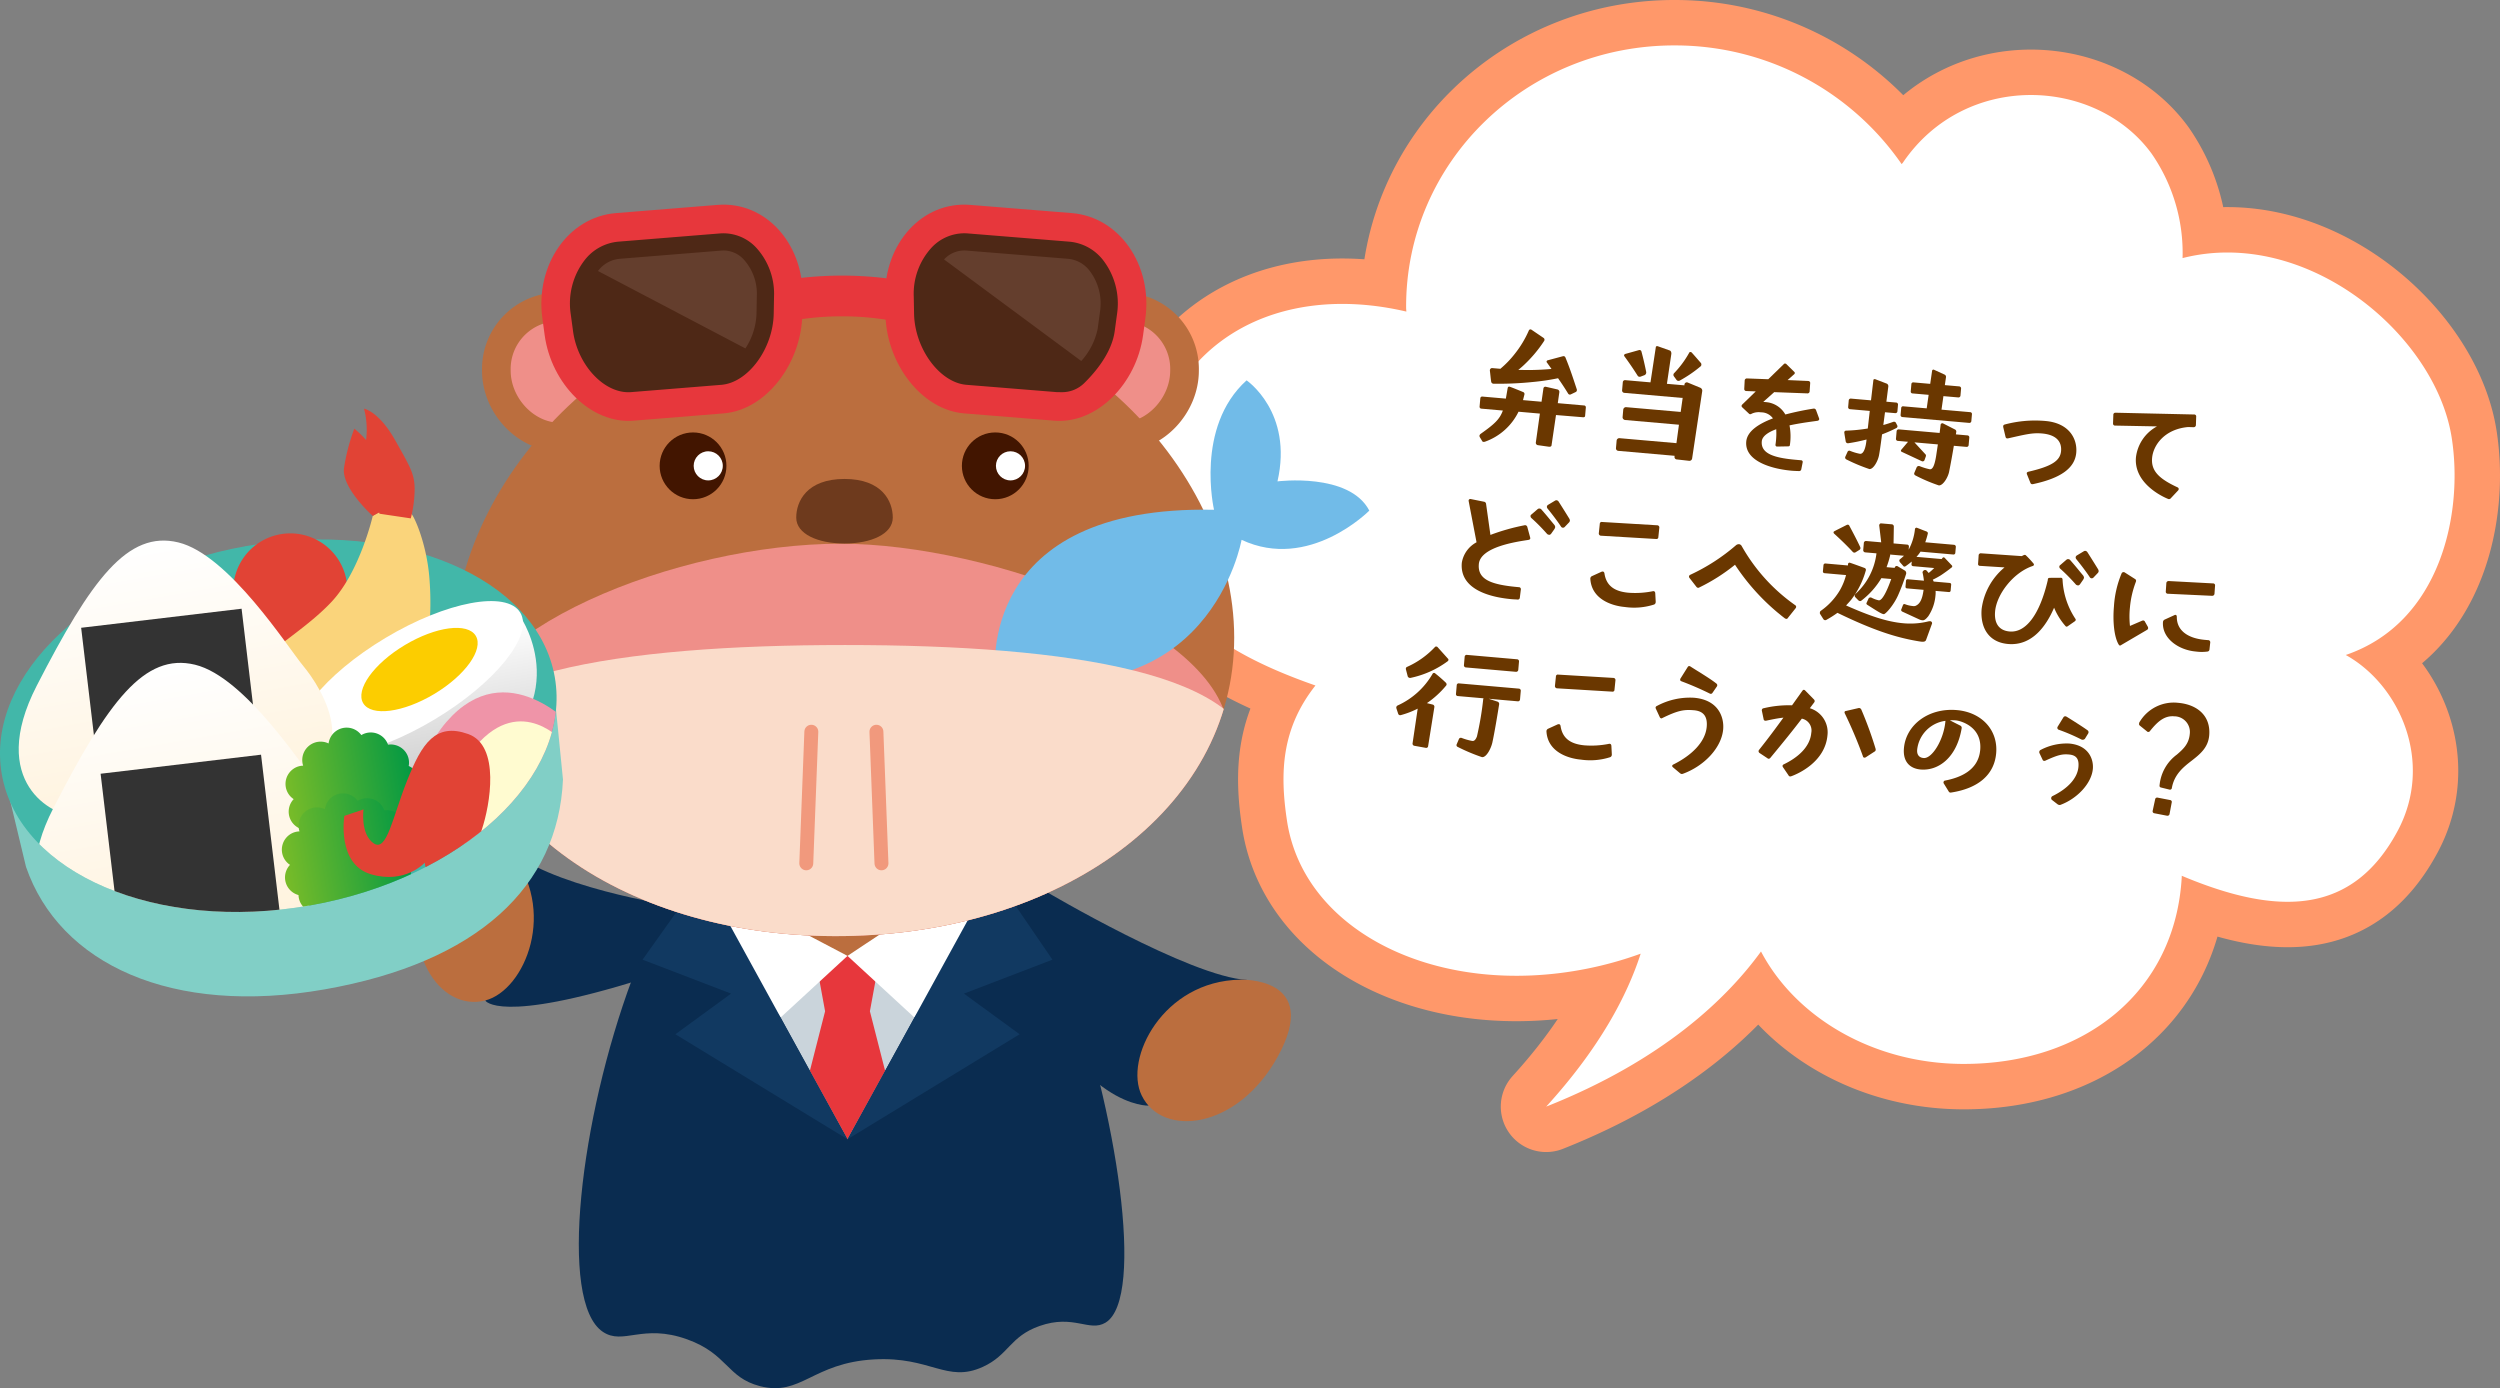
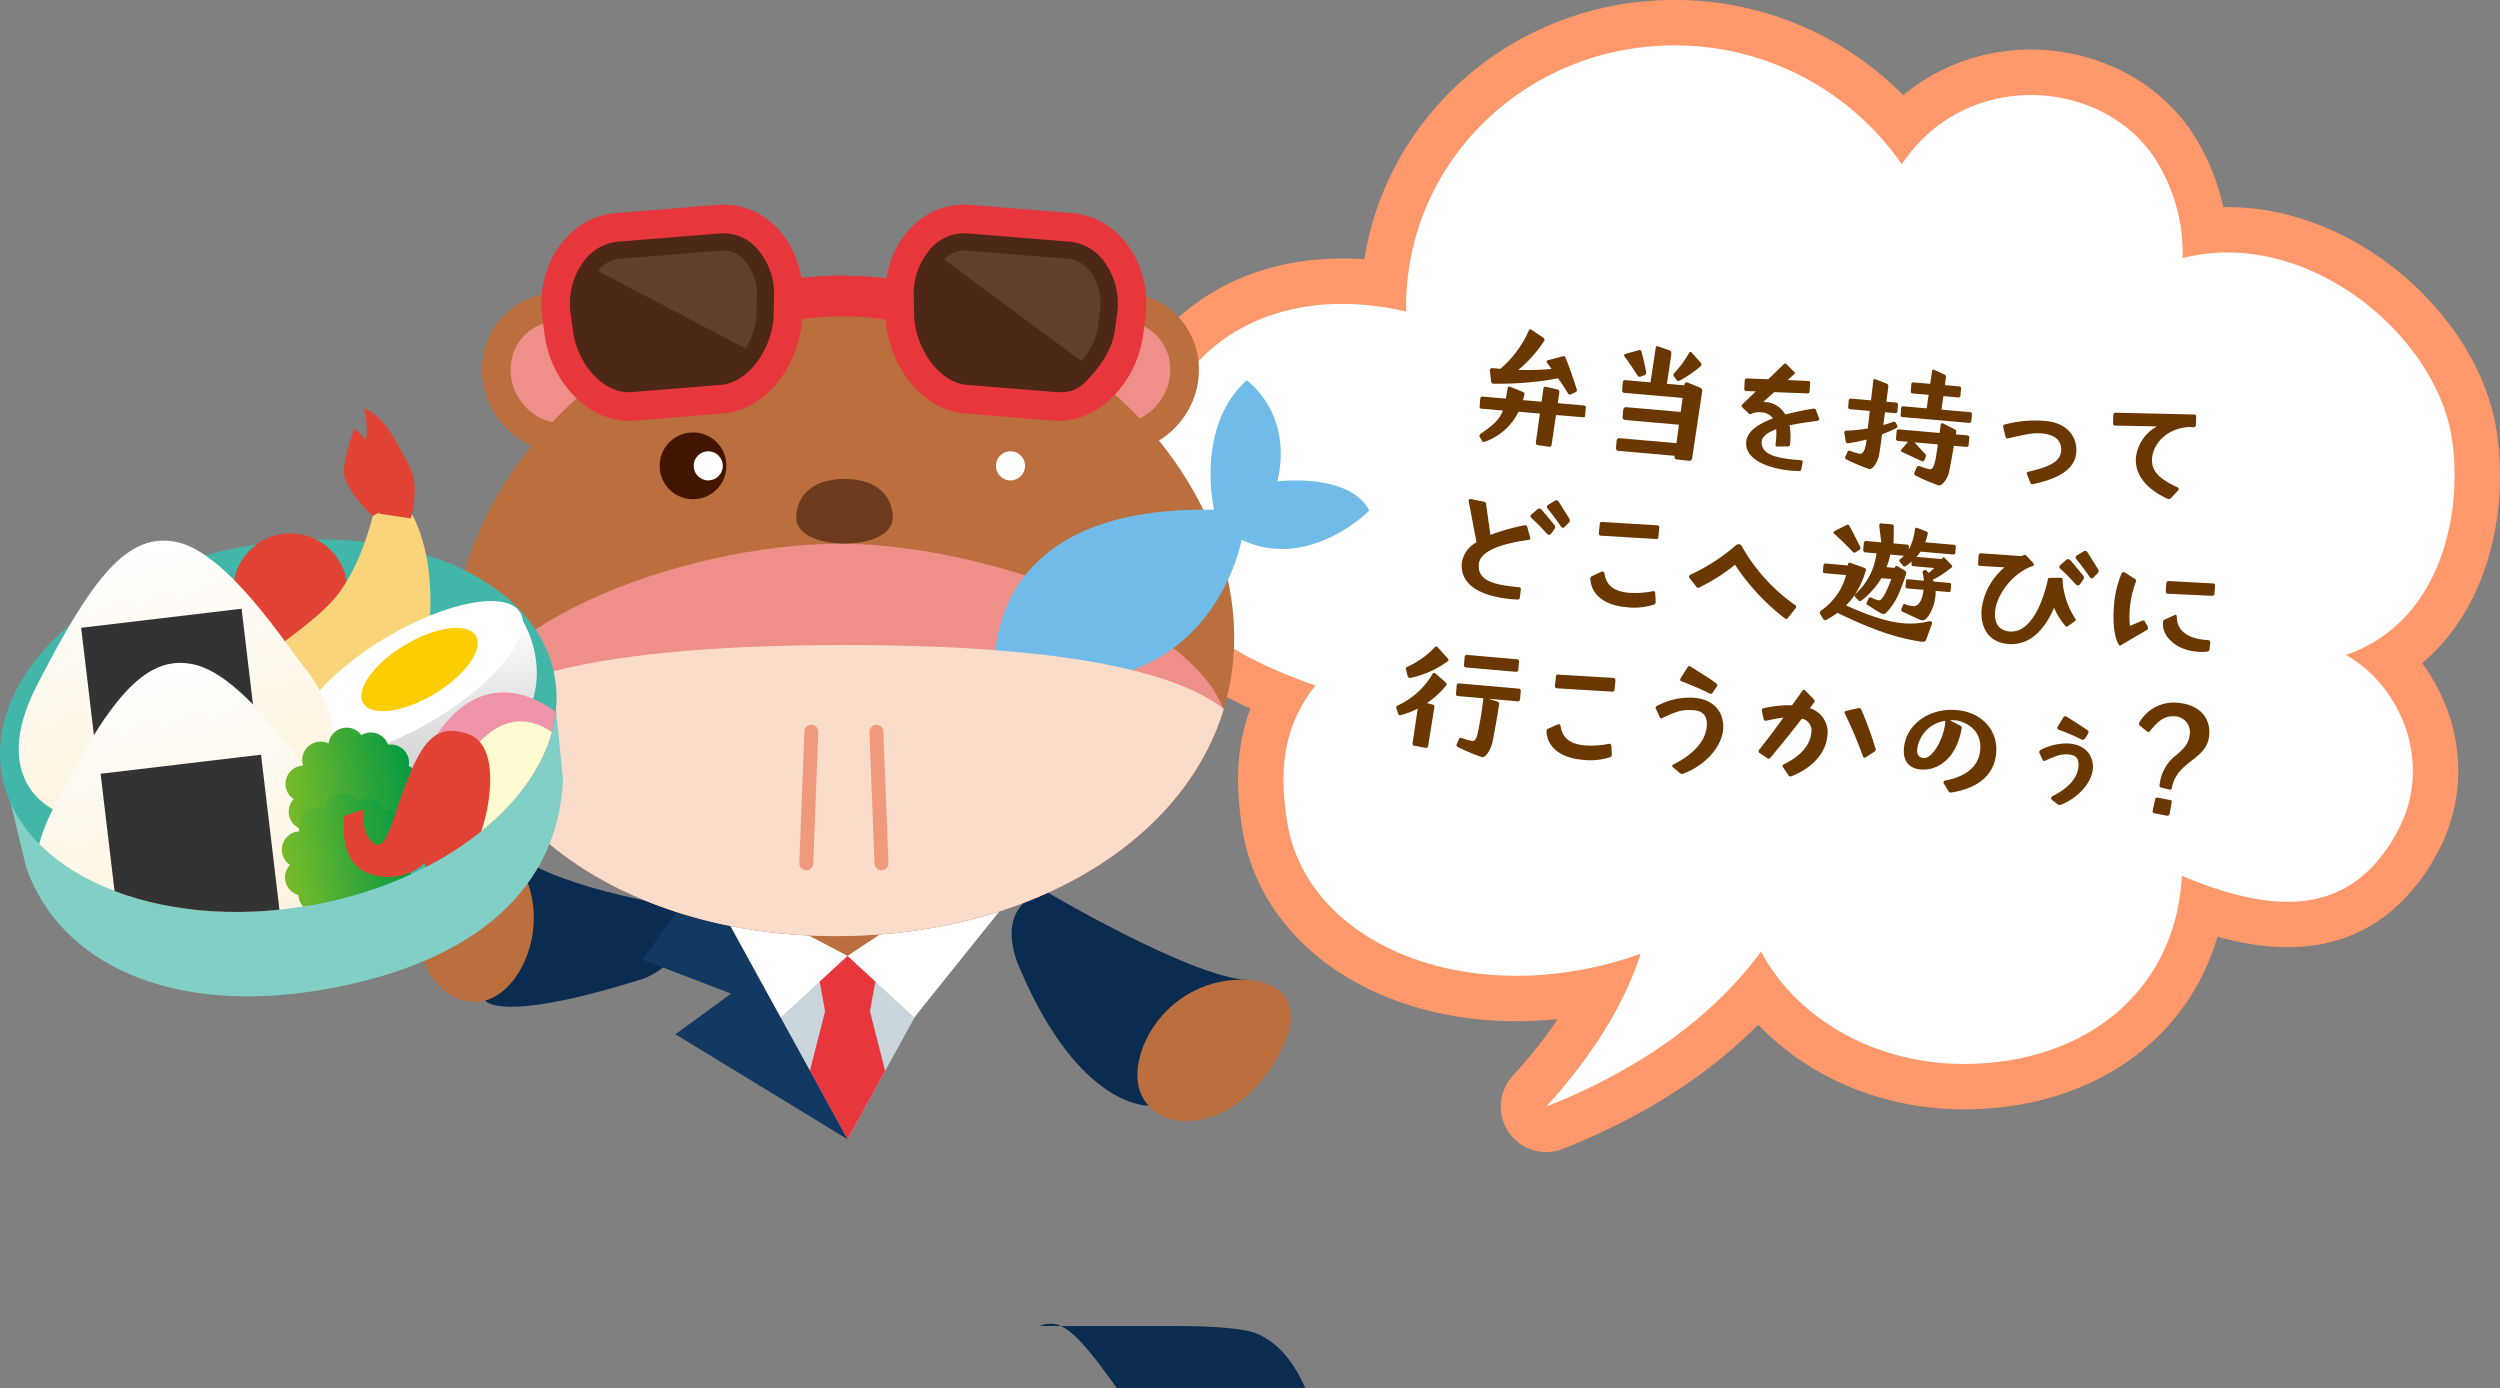
<svg xmlns="http://www.w3.org/2000/svg" xmlns:xlink="http://www.w3.org/1999/xlink" viewBox="0 0 454.117 252.161">
  <rect x="0" y="0" width="454.117" height="252.161" fill="#808080" stroke="none" />
  <defs>
    <style>.cls-1,.cls-17,.cls-2{fill:none;}.cls-2{stroke:#ff986a;stroke-width:16.5px;}.cls-17,.cls-2{stroke-linecap:round;stroke-linejoin:round;}.cls-3{fill:#fff;}.cls-4{fill:#6a3700;}.cls-5{fill:#0a2c50;}.cls-6{fill:#bb6e3e;}.cls-7{fill:#cad4db;}.cls-8{clip-path:url(#clip-path);}.cls-9{fill:#e7373c;}.cls-10{fill:#113961;}.cls-11{fill:#ef8f89;}.cls-12{clip-path:url(#clip-path-2);}.cls-13{fill:#71bbe8;}.cls-14{fill:#fadcca;}.cls-15{fill:#6e3a1d;}.cls-16{fill:#421500;}.cls-17{stroke:#f1997d;stroke-width:2.53px;}.cls-18{fill:#4e2816;}.cls-19{fill:#643e2d;}.cls-20{fill:#81cfc6;}.cls-21{fill:#42b7a9;}.cls-22{clip-path:url(#clip-path-4);}.cls-23{fill:#e14335;}.cls-24{fill:#fad47b;}.cls-25{fill:url(#linear-gradient);}.cls-26{fill:#fccd00;}.cls-27{fill:url(#名称未設定グラデーション_2);}.cls-28{fill:#333;}.cls-29{fill:url(#名称未設定グラデーション_2-2);}.cls-30{fill:url(#linear-gradient-2);}.cls-31{fill:url(#linear-gradient-3);}.cls-32{fill:#ef94a8;}.cls-33{fill:#fffbd0;}</style>
    <clipPath id="clip-path">
      <polygon class="cls-1" points="153.945 206.941 170.525 176.83 153.718 166.683 137.366 176.83 153.945 206.941" />
    </clipPath>
    <clipPath id="clip-path-2">
      <path class="cls-1" d="M224.189,115.835c0,31.441-31.744,53.663-70.9,54.2s-70.9-20.818-70.9-52.26,31.744-64.172,70.9-64.707S224.189,84.393,224.189,115.835Z" />
    </clipPath>
    <clipPath id="clip-path-4">
      <path class="cls-1" d="M100.77,122.97c3.178,18.026-16.728,36.6-44.464,41.5S3.512,158.706.333,140.68,24.026,73.417,51.759,68.527,97.591,104.942,100.77,122.97Z" />
    </clipPath>
    <linearGradient id="linear-gradient" x1="-443.648" y1="-90.687" x2="-443.648" y2="-62.254" gradientTransform="matrix(0.985, -0.174, 0.174, 0.985, 526.918, 128.038)" gradientUnits="userSpaceOnUse">
      <stop offset="0" stop-color="#fff" />
      <stop offset="1" stop-color="#c9c9c9" />
    </linearGradient>
    <linearGradient id="名称未設定グラデーション_2" x1="-488.684" y1="-115.886" x2="-488.684" y2="-67.705" gradientTransform="matrix(0.985, -0.174, 0.174, 0.985, 526.918, 128.038)" gradientUnits="userSpaceOnUse">
      <stop offset="0" stop-color="#fff" />
      <stop offset="1" stop-color="#fff3de" />
    </linearGradient>
    <linearGradient id="名称未設定グラデーション_2-2" x1="-489.561" y1="-93.482" x2="-489.561" y2="-45.3" xlink:href="#名称未設定グラデーション_2" />
    <linearGradient id="linear-gradient-2" x1="-470.694" y1="-65.808" x2="-446.275" y2="-65.808" gradientTransform="matrix(0.985, -0.174, 0.174, 0.985, 526.918, 128.038)" gradientUnits="userSpaceOnUse">
      <stop offset="0" stop-color="#79bc28" />
      <stop offset="1" stop-color="#009844" />
    </linearGradient>
    <linearGradient id="linear-gradient-3" x1="-473.423" y1="-54.166" x2="-449.004" y2="-54.166" xlink:href="#linear-gradient-2" />
  </defs>
  <g id="レイヤー_2" data-name="レイヤー 2">
    <g id="レイヤー_6" data-name="レイヤー 6">
      <path class="cls-2" d="M426.1,118.976c17.221-5.871,21.43-25.73,19.229-39.56-2.965-18.674-26.373-38.263-48.873-32.533a31.647,31.647,0,0,0-5.62-18.968C380.709,14,357,12.88,345.671,29.525a2.517,2.517,0,0,1-.247.28A50.045,50.045,0,0,0,304.418,8.251c-27.171-.151-49.109,21.189-49,47.632,0,.242.036.47.038.717-22.984-5.384-43.378,4.951-46.782,28.9-3.1,21.823,9.935,31.913,30.272,39.019-6.119,7.758-6.521,15.7-5.16,24.622,3.086,20.208,27.5,32.211,54.486,26.817a66.853,66.853,0,0,0,9.751-2.726c-2.406,7.47-7.336,17-17.16,27.78,21.355-8.471,32.939-19.795,39.017-28.177,6.3,11.955,20.311,20.333,36.572,20.423,22.085.112,38.713-13.058,39.858-33.992.01-.066-.018-.13-.01-.188,17.7,7.456,31.093,7.061,39.234-8.163C442.11,138.618,436.071,124.524,426.1,118.976Z" />
      <path class="cls-2" d="M269.253,80.148l-.454-.75a.53.53,0,0,1-.06-.252.557.557,0,0,1,.25-.36c2.476-1.751,3.427-2.624,4-4.213l-3.931-.344a.339.339,0,0,1-.295-.382l.131-1.491a.337.337,0,0,1,.355-.324l4.286.375.33-1.911c.049-.241.192-.311.4-.238.267.078,1.982.774,2.376.945a.379.379,0,0,1,.258.488c-.082.32-.167.668-.25.989l3.363.294.348-2.429a.351.351,0,0,1,.435-.289l2.117.485a.468.468,0,0,1,.343.467l-.288,2.025,4.745.415a.335.335,0,0,1,.349.385l-.13,1.492c-.019.217-.162.286-.406.265l-4.883-.4-.81,5.5c-.019.217-.242.279-.459.26l-2.024-.286a.432.432,0,0,1-.368-.5l.732-5.237-3.878-.339a10.789,10.789,0,0,1-6.106,5.45,1.007,1.007,0,0,1-.276.03A.245.245,0,0,1,269.253,80.148Zm1.818-13.285,1.465.127a17.75,17.75,0,0,0,2.644-2.746,18.818,18.818,0,0,0,2.527-4.206.316.316,0,0,1,.478-.15l2.217,1.506a.408.408,0,0,1,.092.527,23.651,23.651,0,0,1-3.543,4.254c-.358.351-.741.672-1.155,1.019.738.01,1.42.015,2.131.022,1.286-.023,2.6-.072,3.9-.2l-.853-1.195c-.051-.032-.047-.086-.042-.14a.275.275,0,0,1,.185-.23l2.769-.741c.055,0,.084-.021.139-.016a.365.365,0,0,1,.333.248c.856,2.07,1.37,3.7,2.063,5.782a.363.363,0,0,1,.012.166.356.356,0,0,1-.191.311l-.913.439a.4.4,0,0,1-.194.038.387.387,0,0,1-.31-.219c-.621-1.011-1.2-1.881-1.807-2.754a41.679,41.679,0,0,1-4.762.7,59.429,59.429,0,0,1-6.939.294l-.054,0a.44.44,0,0,1-.4-.417c-.089-.527-.167-1.517-.237-1.96l.007-.082A.4.4,0,0,1,271.071,66.863Z" />
      <path class="cls-2" d="M304.169,82.957l.014-.163-10.251-.9a.464.464,0,0,1-.4-.445l.126-1.437a.494.494,0,0,1,.474-.423l10.387.909.457-3.349-9.789-.856a.526.526,0,0,1-.452-.477l.121-1.383a.5.5,0,0,1,.535-.472l9.9.866.358-2.537-10.629-.93a.444.444,0,0,1-.366-.524l.124-1.41a.4.4,0,0,1,.444-.371l4.582.4.969-6.392c.016-.19.238-.225.4-.157l2.146.762c.212.074.294.381.276.6l-.805,5.45,3.173.277.014-.163a.434.434,0,0,1,.551-.361l2.346.97a.592.592,0,0,1,.334.576l-1.84,12.272a.5.5,0,0,1-.5.421l-2.273-.254A.443.443,0,0,1,304.169,82.957ZM295.2,64.3l2.52-.708.112-.018a.374.374,0,0,1,.33.275c.329,1.231.628,2.514.874,3.765l-.01.109a.515.515,0,0,1-.282.412l-.763.289a.41.41,0,0,1-.192.01.4.4,0,0,1-.336-.22c-.768-1.215-1.544-2.349-2.4-3.517a.2.2,0,0,1-.043-.14A.3.3,0,0,1,295.2,64.3Zm8.874,3.509a17.914,17.914,0,0,0,2.756-3.721.208.208,0,0,1,.232-.143.332.332,0,0,1,.212.072c.575.625,1.144,1.3,1.715,1.954a.555.555,0,0,1,.055.306.434.434,0,0,1-.1.236,23.237,23.237,0,0,1-3.865,2.641.828.828,0,0,1-.222.035.446.446,0,0,1-.312-.164l-.489-.671a.449.449,0,0,1-.082-.307A.433.433,0,0,1,304.074,67.81Z" />
      <path class="cls-2" d="M317.2,80.217c.169-1.925,2.335-3.266,4.85-4.221A2.659,2.659,0,0,0,319.88,74.9a2.963,2.963,0,0,0-1.716.26.482.482,0,0,1-.281.084.364.364,0,0,1-.184-.1l-1.186-1.115c-.125-.121-.173-.207-.163-.315a.429.429,0,0,1,.1-.21l2.478-2.406-1.715-.069a.365.365,0,0,1-.374-.415l.077-1.5a.4.4,0,0,1,.442-.371l3.841.145,2.837-2.758a.246.246,0,0,1,.226-.089.344.344,0,0,1,.287.161l1.409,1.381a.3.3,0,0,1,.065.2.418.418,0,0,1-.187.256l-1.125,1,3.756.165a.357.357,0,0,1,.347.412l-.1,1.467a.379.379,0,0,1-.415.374l-6.019-.226L320.293,73l.271.024c.189.017.434.038.73.091a4.45,4.45,0,0,1,3.007,2.176,52.419,52.419,0,0,1,5.177-1.077l.081.007a.438.438,0,0,1,.329.3l.552,1.5.017.111a.345.345,0,0,1-.3.3c-.776.123-2.956.37-5.1.837a10.545,10.545,0,0,1,.071,3.56.25.25,0,0,1-.268.249l-2.052.039-.055,0a.305.305,0,0,1-.243-.35c.056-.323.082-.621.108-.919a12.737,12.737,0,0,0,.029-1.883c-1.44.529-2.542,1.253-2.625,2.2-.2,2.278,2.332,3.018,6.236,3.36l.922.081a.3.3,0,0,1,.268.379l-.245,1.235a.386.386,0,0,1-.387.349c-.436-.011-.9-.025-1.386-.067C321.822,85.184,316.892,83.769,317.2,80.217Z" />
      <path class="cls-2" d="M335.372,83.446a.376.376,0,0,1-.177-.48l.407-.893a.334.334,0,0,1,.453-.179,9.3,9.3,0,0,0,1.81.541c.651.056,1.022-1.058,1.165-2.385l.02-.217a30.761,30.761,0,0,1-3.367.689l-.055-.005a.408.408,0,0,1-.355-.3c-.088-.555-.2-1.111-.264-1.663l0-.054a.317.317,0,0,1,.3-.274,29.388,29.388,0,0,0,3.969-.391l.36-3.193-3.607-.315a.359.359,0,0,1-.32-.384l.106-1.22a.36.36,0,0,1,.383-.321l3.661.32.432-3.679c.015-.163.209-.2.341-.161l2.115.813a.515.515,0,0,1,.257.514l-.352,2.757,1.79.157a.36.36,0,0,1,.322.383l-.107,1.22a.36.36,0,0,1-.384.322l-1.871-.163L342.1,77.2c.615-.164,1.206-.358,1.826-.577a.343.343,0,0,1,.164-.013.357.357,0,0,1,.31.219l.234.457a.4.4,0,0,1,.039.167.416.416,0,0,1-.218.309,27.2,27.2,0,0,1-2.587,1.141c-.329,2.512-.447,3.239-.551,3.8-.2,1.048-1.017,2.561-1.748,2.5A30.952,30.952,0,0,1,335.372,83.446Zm9.523-5.452,7.431.651c.092-.73.167-1.3.188-1.541a.337.337,0,0,1,.4-.211l2.2,1.121a.42.42,0,0,1,.233.457l-.065.432,2.142.188a.355.355,0,0,1,.294.38l-.121,1.384a.353.353,0,0,1-.355.323l-2.332-.2c-.235,1.428-.554,3.2-.842,4.627-.172,1.023-1.106,2.636-1.892,2.567a29.536,29.536,0,0,1-4.268-1.822.354.354,0,0,1-.178-.452l.447-1.054a.454.454,0,0,1,.507-.174,10.809,10.809,0,0,0,1.862.573c.516.044.851-.665,1.134-2.334l.327-2.185-4.257-.372,2,2.169c.127.121.112.284.042.469l-.218.609a.364.364,0,0,1-.481.177l-3.675-1.715a.231.231,0,0,1-.08-.336l1.249-1.475-1.87-.164a.359.359,0,0,1-.322-.383l.121-1.383A.36.36,0,0,1,344.9,77.994Zm.8-4.192,4.285.375.352-2.456-2.984-.261a.334.334,0,0,1-.266-.379l.113-1.3a.335.335,0,0,1,.328-.326l3.093.271.344-2.375a.24.24,0,0,1,.345-.188l1.918.878a.454.454,0,0,1,.258.487l-.207,1.43,2.631.23a.36.36,0,0,1,.32.383l-.113,1.3a.361.361,0,0,1-.383.322l-2.713-.237-.35,2.455,5.233.458a.332.332,0,0,1,.3.355l-.112,1.274a.356.356,0,0,1-.356.324l-12.2-1.068a.356.356,0,0,1-.294-.38l.112-1.275A.33.33,0,0,1,345.7,73.8Z" />
      <path class="cls-2" d="M368.82,87.712l-.606-1.5a.6.6,0,0,1-.057-.278c.01-.109.1-.183.3-.248,4.211-.97,5.774-1.981,5.928-3.744.163-1.844-1.022-2.985-3.436-3.2-1.763-.154-2.938.153-6.17.881a.553.553,0,0,1-.192.011c-.163-.014-.238-.1-.3-.327l-.4-1.7a.578.578,0,0,1-.007-.219c.011-.135.1-.237.353-.3a21.353,21.353,0,0,1,7.322-.616c4.257.372,5.815,3.186,5.59,5.763-.245,2.793-2.809,4.618-7.766,5.687a1.333,1.333,0,0,1-.249.033A.355.355,0,0,1,368.82,87.712Z" />
      <path class="cls-2" d="M387.988,83.077a7.364,7.364,0,0,1,3.826-5.623l-7.612-.147-.054,0a.36.36,0,0,1-.322-.383l.054-1.553,0-.054a.366.366,0,0,1,.386-.349l14.29.322.054,0a.351.351,0,0,1,.32.411l-.05,1.5a.4.4,0,0,1-.417.4l-.981-.031c-4.24.367-6.351,3.243-6.56,5.629-.206,2.359,1.283,3.773,4.617,5.323a.334.334,0,0,1,.218.319.436.436,0,0,1-.1.237l-1.326,1.414a.432.432,0,0,1-.557.115C392.249,89.98,387.6,87.523,387.988,83.077Z" />
      <path class="cls-2" d="M265.532,102.233a5.151,5.151,0,0,1,2.677-3.728l-1.426-7.449c0-.053-.02-.083-.015-.137a.313.313,0,0,1,.406-.265l2.389.482a.435.435,0,0,1,.376.388l.791,5.644a38,38,0,0,1,6.192-1.754.3.3,0,0,1,.137-.015.428.428,0,0,1,.36.278l.515,1.9a.624.624,0,0,1,.036.223c-.012.134-.129.234-.324.271-2.271.348-8.748,1.284-9.02,4.4-.249,2.847,2.3,3.753,7.257,4.187a.361.361,0,0,1,.371.442l-.181,1.461a.366.366,0,0,1-.442.343c-.27-.024-.625-.027-1-.061C271.345,108.561,265.083,107.358,265.532,102.233Zm12.656-8.785,1.122-.967a.5.5,0,0,1,.284-.112l.081.007a.483.483,0,0,1,.338.194c1.093,1.243,1.411,1.681,2.351,2.8a.912.912,0,0,1,.134.339l-.008.082a1.148,1.148,0,0,1-.135.316l-.6.85c-.09.1-.209.2-.317.19a.662.662,0,0,1-.4-.143,34,34,0,0,0-2.86-2.9.461.461,0,0,1-.162-.342l0-.054A.333.333,0,0,1,278.188,93.448Zm2.993-1.733,1.268-.763a.521.521,0,0,1,.309-.083.551.551,0,0,1,.385.28c.864,1.36,1.152,1.822,1.918,3.064a.738.738,0,0,1,.105.365.6.6,0,0,1-.2.366l-.723.755a.422.422,0,0,1-.7-.061c-.506-.782-1.533-2.156-2.446-3.274a.5.5,0,0,1-.108-.338A.425.425,0,0,1,281.181,91.715Z" />
      <path class="cls-2" d="M288.877,105.122l0-.054a.512.512,0,0,1,.282-.412l1.708-.78a.6.6,0,0,1,.278-.058q.245.021.3.354c.363,2.409,2.061,3.3,4.421,3.5a16.121,16.121,0,0,0,4.341-.276.35.35,0,0,1,.166-.013c.189.017.286.162.3.381l.082,1.564-.008.082a.466.466,0,0,1-.309.41,11.876,11.876,0,0,1-5.286.44C292.9,110.065,289.092,108.912,288.877,105.122Zm2.131-10.306,10.031.6a.386.386,0,0,1,.371.443l-.177,1.7a.337.337,0,0,1-.385.349L290.79,97.31a.407.407,0,0,1-.369-.469l.177-1.706A.336.336,0,0,1,291.008,94.816Z" />
      <path class="cls-2" d="M324.2,112.311a39.822,39.822,0,0,1-9.042-9.726,33.419,33.419,0,0,1-6.452,4.108.5.5,0,0,1-.254.087.475.475,0,0,1-.312-.19l-1.252-1.614a.406.406,0,0,1-.087-.253.38.38,0,0,1,.218-.309,35.423,35.423,0,0,0,8.311-5.366.825.825,0,0,1,.565-.2.647.647,0,0,1,.464.314,32.728,32.728,0,0,0,9.742,10.772.347.347,0,0,1,.164.315.452.452,0,0,1-.1.237l-1.444,1.813a.221.221,0,0,1-.228.117A.6.6,0,0,1,324.2,112.311Z" />
-       <path class="cls-2" d="M331.548,102.352l4.121.361.021-.244a.273.273,0,0,1,.377-.24c.876.3,1.75.617,2.622.939a.361.361,0,0,1,.237.431,15.464,15.464,0,0,1-2.683,5.367c-.3.356-.606.685-.908,1.013,4.129,1.837,7.363,2.968,10.4,3.233.3.026.57.05.843.047a13.218,13.218,0,0,0,3.7-.387,1.392,1.392,0,0,1,.3-.029.356.356,0,0,1,.336.522l-1.043,2.859c-.11.319-.414.374-.822.338-.244-.021-.54-.074-.862-.13-3.714-.653-7.709-1.849-14.418-5.114a19.016,19.016,0,0,1-2.054,1.3.53.53,0,0,1-.194.038.426.426,0,0,1-.312-.192l-.6-.954a.323.323,0,0,1-.035-.222.542.542,0,0,1,.108-.291,12.051,12.051,0,0,0,3.5-3.738,11.11,11.11,0,0,0,1.145-2.8l-3.931-.344a.308.308,0,0,1-.269-.352l.1-1.084A.334.334,0,0,1,331.548,102.352Zm1.631-5.842c.746-.4,1.516-.769,2.288-1.166a.508.508,0,0,1,.2-.037.3.3,0,0,1,.256.186c.681,1.289,1.362,2.552,1.983,3.89a.5.5,0,0,1,.034.221.37.37,0,0,1-.188.284l-.693.432a.315.315,0,0,1-.225.063.406.406,0,0,1-.288-.136c-1.074-1.159-2.233-2.271-3.4-3.33a.339.339,0,0,1-.09-.226A.235.235,0,0,1,333.179,96.51Zm15.433,16-3.073-1.417c-.13-.066-.252-.241-.185-.372l.317-.819a.269.269,0,0,1,.342-.161,5.047,5.047,0,0,0,1.419.342,1.145,1.145,0,0,0,.466-.013c.734-.291,1.26-.983,1.513-2.928l-3.011-.263a.287.287,0,0,1-.273-.325l.093-1.058a.286.286,0,0,1,.325-.272l2.929.256a14.1,14.1,0,0,0-.231-1.414.16.16,0,0,1-.019-.111.432.432,0,0,1,.192-.311l.116-.072a.381.381,0,0,1,.167-.039.494.494,0,0,1,.313.164l.323.383a10.71,10.71,0,0,0,1.006-.9l-3.824-.335a.312.312,0,0,1-.3-.354l.042-.487q-.486.408-1.055.809a.5.5,0,0,1-.282.112.283.283,0,0,1-.208-.127l-.571-.652a.541.541,0,0,1-.135-.339.314.314,0,0,1,.1-.21,8.209,8.209,0,0,0,.74-.646l-2.523-.221a.338.338,0,0,1,.013.166,17.132,17.132,0,0,1-.651,2.129l1.465.128.033-.079a.353.353,0,0,1,.486-.231l1.4.832a.605.605,0,0,1,.172.563,36.477,36.477,0,0,1-1.461,3.889c-.849,1.893-2.3,3.46-2.6,3.434-.407-.036-1.181-.541-2.967-1.681-.156-.095-.229-.211-.16-.369l.373-.814a.42.42,0,0,1,.555-.115,5.019,5.019,0,0,0,1.3.468c.6.053,1.451-1.594,2.253-3.874l-1.79-.157a14.444,14.444,0,0,1-3.665,4.106.431.431,0,0,1-.226.063.571.571,0,0,1-.312-.164l-.552-.568a.344.344,0,0,1-.084-.281.448.448,0,0,1,.163-.313,11.84,11.84,0,0,0,3.786-7.348l-2.034-.177a.4.4,0,0,1-.374-.415l.118-1.356a.4.4,0,0,1,.437-.291l2.711.237-.361-3.064,0-.054c.012-.136.167-.341.329-.326l1.926.168a.4.4,0,0,1,.4.418l-.049,3.056,2.468.215a.337.337,0,0,1,.323.357l-.049.569a10.023,10.023,0,0,0,1.149-3.779.3.3,0,0,1,.321-.218c.925.354,1.136.454,1.745.672.157.068.312.191.265.405a15.136,15.136,0,0,1-.465,1.572l5.233.458a.36.36,0,0,1,.322.383l-.095,1.085a.321.321,0,0,1-.381.294l-5.83-.51-.109-.009a6.173,6.173,0,0,1-.739.946l4.583.4.155-.2a.242.242,0,0,1,.36-.05l1.326,1.4a.244.244,0,0,1-.033.38c-.588.468-1.289.98-1.984,1.438a14.545,14.545,0,0,1-1.435.777l.162.342,2.9.254a.284.284,0,0,1,.271.324l-.093,1.057a.284.284,0,0,1-.323.273l-2.413-.211a4.589,4.589,0,0,1-.023.872,7.954,7.954,0,0,1-1.311,3.738c-.337.408-.667.761-1.021.731A1.654,1.654,0,0,1,348.612,112.508Z" />
      <path class="cls-2" d="M359.96,110.6a11.76,11.76,0,0,1,4.158-7.534l-4.43-.278-.082-.007a.321.321,0,0,1-.294-.381l.1-1.494a.393.393,0,0,1,.444-.4l7.388.511.372-.186a.647.647,0,0,1,.194-.038.326.326,0,0,1,.234.129,17.782,17.782,0,0,1,1.349,1.458.293.293,0,0,1,.064.2.289.289,0,0,1-.21.227c-3.518,1.168-6.572,5.136-6.844,8.255-.191,2.169.707,3.477,2.632,3.646,2.983.26,5.494-3.127,6.935-9.313l.007-.081.008-.081c.016-.19.133-.262.351-.27l2.024-.014.055.005c.162.014.231.156.242.348a14.026,14.026,0,0,0,2.305,7.061.331.331,0,0,1,.088.254.383.383,0,0,1-.156.232l-1.253.874a.547.547,0,0,1-.255.114.362.362,0,0,1-.232-.157,11.816,11.816,0,0,1-2.035-3.293c-1.374,3.214-3.945,6.978-8.365,6.591C361.071,116.658,359.68,113.8,359.96,110.6Zm14.278-7.96,1.122-.967a.512.512,0,0,1,.283-.112l.082.008a.487.487,0,0,1,.339.192c1.094,1.245,1.409,1.682,2.35,2.8a.906.906,0,0,1,.135.34l-.006.081a1.158,1.158,0,0,1-.139.316l-.593.85c-.091.1-.209.2-.317.19a.651.651,0,0,1-.4-.143,34.06,34.06,0,0,0-2.862-2.9.465.465,0,0,1-.161-.342l0-.054A.336.336,0,0,1,374.238,102.644Zm2.993-1.733,1.271-.763a.5.5,0,0,1,.305-.082.548.548,0,0,1,.387.279c.864,1.36,1.152,1.823,1.918,3.064a.725.725,0,0,1,.1.365.586.586,0,0,1-.2.365l-.722.757a.424.424,0,0,1-.7-.062c-.506-.782-1.533-2.156-2.447-3.274a.511.511,0,0,1-.105-.338A.425.425,0,0,1,377.231,100.911Z" />
      <path class="cls-2" d="M384.813,117.014c-.806-1.41-1.052-4.219-.824-6.822a18.417,18.417,0,0,1,1.4-6.053.378.378,0,0,1,.374-.213.364.364,0,0,1,.213.074l1.838,1.171c.208.128.247.295.143.559a17.338,17.338,0,0,0-1.06,4.607,15.954,15.954,0,0,0,.006,3.362l2.159-.931a.582.582,0,0,1,.278-.058.345.345,0,0,1,.282.216l.52.92a.527.527,0,0,1,.058.278.378.378,0,0,1-.189.284l-4.7,2.759a.335.335,0,0,1-.253.088C384.958,117.245,384.884,117.129,384.813,117.014Zm8.426-4.483,1.708-.779a.433.433,0,0,1,.251-.06c.136.011.205.154.214.374-.018,2.376,1.873,3.88,5.127,4.165l.543.048a.381.381,0,0,1,.4.444l-.137,1.245a.409.409,0,0,1-.335.381,7.95,7.95,0,0,1-2.132,0c-3.281-.287-6.176-2.48-5.982-5.333A.535.535,0,0,1,393.239,112.531Zm.721-6.986,8.049.43a.346.346,0,0,1,.348.413l-.1,1.413a.414.414,0,0,1-.421.428l-8.055-.377a.365.365,0,0,1-.373-.415l.1-1.494A.409.409,0,0,1,393.96,105.545Z" />
      <path class="cls-2" d="M253.855,128.157a13.974,13.974,0,0,0,6.38-5.781.291.291,0,0,1,.444-.071c.664.523,1.324,1.1,1.955,1.7a.47.47,0,0,1,.134.34.36.36,0,0,1-.1.209,16.739,16.739,0,0,1-3.474,3.166l1.016.253a.41.41,0,0,1,.343.441l-1.143,7.14a.343.343,0,0,1-.408.293l-2.071-.373a.393.393,0,0,1-.344-.439l.934-6.313a15.635,15.635,0,0,1-3.081,1.179l-.111.018a.388.388,0,0,1-.358-.278l-.324-.985a.333.333,0,0,1-.013-.165A.425.425,0,0,1,253.855,128.157Zm1.763-7.032a15.689,15.689,0,0,0,5.042-3.6.294.294,0,0,1,.254-.086.31.31,0,0,1,.21.1l1.892,2.106a.246.246,0,0,1,.089.226.331.331,0,0,1-.13.235,17.306,17.306,0,0,1-6.8,3.04l-.08-.007a.44.44,0,0,1-.386-.28l-.326-1.259a.333.333,0,0,1-.013-.165A.352.352,0,0,1,255.618,121.125Zm9.166,14.547a.344.344,0,0,1-.178-.48l.414-.975a.388.388,0,0,1,.479-.177,10.322,10.322,0,0,0,1.947.553c.379.033.625-.273.838-.829a57.447,57.447,0,0,0,1.137-6.758.4.4,0,0,1,.069-.159l-4.718-.413a.337.337,0,0,1-.3-.38l.137-1.573a.346.346,0,0,1,.36-.351l10.955.958a.368.368,0,0,1,.319.411l-.138,1.573a.36.36,0,0,1-.383.321l-5.314-.465,1.62.524a.446.446,0,0,1,.286.49c-.3,1.886-.832,5.119-1.239,6.969-.26,1.1-1.083,2.692-1.869,2.623A33.21,33.21,0,0,1,264.784,135.672Zm1.653-16.716,9.139.8a.367.367,0,0,1,.348.386l-.135,1.545a.39.39,0,0,1-.412.347l-9.139-.8a.384.384,0,0,1-.319-.411l.135-1.544A.361.361,0,0,1,266.437,118.956Z" />
-       <path class="cls-2" d="M280.909,132.847l0-.054a.513.513,0,0,1,.282-.413l1.707-.779a.609.609,0,0,1,.278-.058q.245.021.3.354c.364,2.409,2.063,3.3,4.422,3.5a16.121,16.121,0,0,0,4.341-.276.332.332,0,0,1,.164-.013c.191.016.287.162.3.381l.081,1.565-.007.081a.464.464,0,0,1-.309.41,11.872,11.872,0,0,1-5.284.439C284.93,137.789,281.124,136.637,280.909,132.847Zm2.131-10.307,10.031.6a.385.385,0,0,1,.37.442l-.176,1.706a.337.337,0,0,1-.385.349l-10.058-.607a.406.406,0,0,1-.368-.469l.175-1.706A.337.337,0,0,1,283.04,122.54Z" />
      <path class="cls-2" d="M305.182,140.463l-1.273-1.068c-.1-.09-.175-.179-.166-.287a.4.4,0,0,1,.241-.253c3.258-1.627,5.79-4.029,6.037-6.849.166-1.9-.626-2.842-2.307-2.989-1.817-.159-2.9.019-5.752,1.41a.3.3,0,0,1-.2.064.381.381,0,0,1-.28-.243l-.712-1.538a.487.487,0,0,1-.038-.2.379.379,0,0,1,.243-.278,12.662,12.662,0,0,1,6.744-1.487c4.5.393,5.475,3.621,5.29,5.737-.3,3.361-3.453,6.665-7.32,8.076a.636.636,0,0,1-.22.035A.655.655,0,0,1,305.182,140.463Zm.087-17.235,1.269-2.02c.1-.156.185-.23.32-.218a.447.447,0,0,1,.238.1c1.526.98,3.5,2.137,4.7,3.089a.378.378,0,0,1,.136.313.371.371,0,0,1-.073.212l-.782,1.134a.357.357,0,0,1-.5.147,55.487,55.487,0,0,0-5.134-2.226c-.186-.07-.258-.159-.244-.321A.369.369,0,0,1,305.269,123.228Z" />
      <path class="cls-2" d="M324.868,140.82l-.992-1.454a.473.473,0,0,1-.087-.253.381.381,0,0,1,.242-.28c2.4-1.156,4.749-3.054,4.982-5.712a2.194,2.194,0,0,0-1.715-2.582c-1.666,2.178-3.106,3.964-5.7,7.1a.42.42,0,0,1-.344.189.36.36,0,0,1-.209-.1l-1.42-.944a.423.423,0,0,1-.189-.345.444.444,0,0,1,.1-.237c1.872-2.35,3.145-4.1,4.418-5.843-.993.1-2.106.335-3.109.547a.447.447,0,0,1-.192.011.318.318,0,0,1-.3-.3l-.308-1.475a.347.347,0,0,1-.013-.165.352.352,0,0,1,.329-.327,19.421,19.421,0,0,1,5.157-.532l1.869-2.624c.093-.128.181-.2.29-.193a.436.436,0,0,1,.26.16l1.554,1.583a.417.417,0,0,1,.137.313.371.371,0,0,1-.072.213l-.806,1.076a4.565,4.565,0,0,1,3.206,4.9c-.417,4.773-5.172,6.953-6.582,7.458a.621.621,0,0,1-.222.035A.344.344,0,0,1,324.868,140.82Zm10.477-11.681,2.231-.515a.349.349,0,0,1,.165-.013.476.476,0,0,1,.359.277,67.861,67.861,0,0,1,2.6,7.141.449.449,0,0,1,.011.192.354.354,0,0,1-.218.309l-1.593,1.036a.44.44,0,0,1-.251.059.276.276,0,0,1-.252-.24,81.284,81.284,0,0,0-3.283-7.774.444.444,0,0,1-.059-.252C335.063,129.251,335.153,129.15,335.345,129.139Z" />
      <path class="cls-2" d="M353.983,143.777l-.91-1.474a.29.29,0,0,1-.035-.221.316.316,0,0,1,.216-.282c2.639-.507,6.111-1.76,6.445-5.584.373-4.258-3.609-5.289-4.422-5.361a7.013,7.013,0,0,0-1.092-.012l1.884.956a.445.445,0,0,1,.256.515c-.908,5.385-4.284,7.74-7.458,7.463-1.9-.166-3.241-1.377-3.023-3.872.373-4.257,4.5-7.366,9.623-6.918,4.475.392,7.5,3.607,7.13,7.838-.346,3.959-3.317,6.376-8.137,7.13a.475.475,0,0,1-.194.011A.342.342,0,0,1,353.983,143.777Zm-4.578-6.085c1.516.16,3.674-3.258,3.975-6.7l0-.054a5.935,5.935,0,0,0-5.132,5.235C348.163,137.2,348.7,137.631,349.405,137.692Z" />
      <path class="cls-2" d="M373.774,146.11l-1.074-.832a.459.459,0,0,1-.108-.338.472.472,0,0,1,.192-.311c2.91-1.412,4.581-3.316,4.756-5.322.126-1.437-.361-2.136-1.717-2.255-1.22-.106-2.027.069-4.305,1.126a.745.745,0,0,1-.195.039.343.343,0,0,1-.307-.246l-.554-1.169a.413.413,0,0,1-.032-.249.425.425,0,0,1,.247-.333,10.13,10.13,0,0,1,5.185-1.159c3.579.313,4.446,2.9,4.3,4.585-.238,2.712-2.91,5.456-5.9,6.56a.39.39,0,0,1-.191.011A.628.628,0,0,1,373.774,146.11Zm1.4-16a.835.835,0,0,1,.212.073c1.142.7,3.083,1.936,3.8,2.464a.4.4,0,0,1,.187.372.409.409,0,0,1-.077.239l-.574.933a.555.555,0,0,1-.639.136,34.28,34.28,0,0,0-4.162-1.785.38.38,0,0,1-.142-.559l1.02-1.66A.4.4,0,0,1,375.174,130.11Z" />
      <path class="cls-2" d="M392.284,142.591a7.806,7.806,0,0,1,3.132-5.518c1.124-.968,2.189-1.913,2.35-3.757a2.845,2.845,0,0,0-2.833-3.2c-1.845-.161-3.131,1.092-4.418,2.7a.339.339,0,0,1-.312.137.269.269,0,0,1-.21-.1l-1.327-1.072a.34.34,0,0,1-.108-.337.526.526,0,0,1,.047-.215,7.21,7.21,0,0,1,7.061-3.563c3.416.3,5.945,2.323,5.629,5.93-.19,2.17-1.605,3.358-3.159,4.561s-3.2,2.507-3.637,5.037a.34.34,0,0,1-.405.238l-1.551-.381C392.329,143.006,392.233,142.86,392.284,142.591Zm-.392,2.289,2.311.448a.336.336,0,0,1,.294.381l-.41,2.177a.385.385,0,0,1-.435.291l-2.31-.448a.36.36,0,0,1-.318-.438l.462-2.146A.359.359,0,0,1,391.892,144.88Z" />
      <path class="cls-2" d="M269.253,80.148l-.454-.75a.53.53,0,0,1-.06-.252.557.557,0,0,1,.25-.36c2.476-1.751,3.427-2.624,4-4.213l-3.931-.344a.339.339,0,0,1-.295-.382l.131-1.491a.337.337,0,0,1,.355-.324l4.286.375.33-1.911c.049-.241.192-.311.4-.238.267.078,1.982.774,2.376.945a.379.379,0,0,1,.258.488c-.082.32-.167.668-.25.989l3.363.294.348-2.429a.351.351,0,0,1,.435-.289l2.117.485a.468.468,0,0,1,.343.467l-.288,2.025,4.745.415a.335.335,0,0,1,.349.385l-.13,1.492c-.019.217-.162.286-.406.265l-4.883-.4-.81,5.5c-.019.217-.242.279-.459.26l-2.024-.286a.432.432,0,0,1-.368-.5l.732-5.237-3.878-.339a10.789,10.789,0,0,1-6.106,5.45,1.007,1.007,0,0,1-.276.03A.245.245,0,0,1,269.253,80.148Zm1.818-13.285,1.465.127a17.75,17.75,0,0,0,2.644-2.746,18.818,18.818,0,0,0,2.527-4.206.316.316,0,0,1,.478-.15l2.217,1.506a.408.408,0,0,1,.092.527,23.651,23.651,0,0,1-3.543,4.254c-.358.351-.741.672-1.155,1.019.738.01,1.42.015,2.131.022,1.286-.023,2.6-.072,3.9-.2l-.853-1.195c-.051-.032-.047-.086-.042-.14a.275.275,0,0,1,.185-.23l2.769-.741c.055,0,.084-.021.139-.016a.365.365,0,0,1,.333.248c.856,2.07,1.37,3.7,2.063,5.782a.363.363,0,0,1,.012.166.356.356,0,0,1-.191.311l-.913.439a.4.4,0,0,1-.194.038.387.387,0,0,1-.31-.219c-.621-1.011-1.2-1.881-1.807-2.754a41.679,41.679,0,0,1-4.762.7,59.429,59.429,0,0,1-6.939.294l-.054,0a.44.44,0,0,1-.4-.417c-.089-.527-.167-1.517-.237-1.96l.007-.082A.4.4,0,0,1,271.071,66.863Z" />
      <path class="cls-2" d="M304.169,82.957l.014-.163-10.251-.9a.464.464,0,0,1-.4-.445l.126-1.437a.494.494,0,0,1,.474-.423l10.387.909.457-3.349-9.789-.856a.526.526,0,0,1-.452-.477l.121-1.383a.5.5,0,0,1,.535-.472l9.9.866.358-2.537-10.629-.93a.444.444,0,0,1-.366-.524l.124-1.41a.4.4,0,0,1,.444-.371l4.582.4.969-6.392c.016-.19.238-.225.4-.157l2.146.762c.212.074.294.381.276.6l-.805,5.45,3.173.277.014-.163a.434.434,0,0,1,.551-.361l2.346.97a.592.592,0,0,1,.334.576l-1.84,12.272a.5.5,0,0,1-.5.421l-2.273-.254A.443.443,0,0,1,304.169,82.957ZM295.2,64.3l2.52-.708.112-.018a.374.374,0,0,1,.33.275c.329,1.231.628,2.514.874,3.765l-.01.109a.515.515,0,0,1-.282.412l-.763.289a.41.41,0,0,1-.192.01.4.4,0,0,1-.336-.22c-.768-1.215-1.544-2.349-2.4-3.517a.2.2,0,0,1-.043-.14A.3.3,0,0,1,295.2,64.3Zm8.874,3.509a17.914,17.914,0,0,0,2.756-3.721.208.208,0,0,1,.232-.143.332.332,0,0,1,.212.072c.575.625,1.144,1.3,1.715,1.954a.555.555,0,0,1,.055.306.434.434,0,0,1-.1.236,23.237,23.237,0,0,1-3.865,2.641.828.828,0,0,1-.222.035.446.446,0,0,1-.312-.164l-.489-.671a.449.449,0,0,1-.082-.307A.433.433,0,0,1,304.074,67.81Z" />
      <path class="cls-2" d="M317.2,80.217c.169-1.925,2.335-3.266,4.85-4.221A2.659,2.659,0,0,0,319.88,74.9a2.963,2.963,0,0,0-1.716.26.482.482,0,0,1-.281.084.364.364,0,0,1-.184-.1l-1.186-1.115c-.125-.121-.173-.207-.163-.315a.429.429,0,0,1,.1-.21l2.478-2.406-1.715-.069a.365.365,0,0,1-.374-.415l.077-1.5a.4.4,0,0,1,.442-.371l3.841.145,2.837-2.758a.246.246,0,0,1,.226-.089.344.344,0,0,1,.287.161l1.409,1.381a.3.3,0,0,1,.065.2.418.418,0,0,1-.187.256l-1.125,1,3.756.165a.357.357,0,0,1,.347.412l-.1,1.467a.379.379,0,0,1-.415.374l-6.019-.226L320.293,73l.271.024c.189.017.434.038.73.091a4.45,4.45,0,0,1,3.007,2.176,52.419,52.419,0,0,1,5.177-1.077l.081.007a.438.438,0,0,1,.329.3l.552,1.5.017.111a.345.345,0,0,1-.3.3c-.776.123-2.956.37-5.1.837a10.545,10.545,0,0,1,.071,3.56.25.25,0,0,1-.268.249l-2.052.039-.055,0a.305.305,0,0,1-.243-.35c.056-.323.082-.621.108-.919a12.737,12.737,0,0,0,.029-1.883c-1.44.529-2.542,1.253-2.625,2.2-.2,2.278,2.332,3.018,6.236,3.36l.922.081a.3.3,0,0,1,.268.379l-.245,1.235a.386.386,0,0,1-.387.349c-.436-.011-.9-.025-1.386-.067C321.822,85.184,316.892,83.769,317.2,80.217Z" />
      <path class="cls-2" d="M335.372,83.446a.376.376,0,0,1-.177-.48l.407-.893a.334.334,0,0,1,.453-.179,9.3,9.3,0,0,0,1.81.541c.651.056,1.022-1.058,1.165-2.385l.02-.217a30.761,30.761,0,0,1-3.367.689l-.055-.005a.408.408,0,0,1-.355-.3c-.088-.555-.2-1.111-.264-1.663l0-.054a.317.317,0,0,1,.3-.274,29.388,29.388,0,0,0,3.969-.391l.36-3.193-3.607-.315a.359.359,0,0,1-.32-.384l.106-1.22a.36.36,0,0,1,.383-.321l3.661.32.432-3.679c.015-.163.209-.2.341-.161l2.115.813a.515.515,0,0,1,.257.514l-.352,2.757,1.79.157a.36.36,0,0,1,.322.383l-.107,1.22a.36.36,0,0,1-.384.322l-1.871-.163L342.1,77.2c.615-.164,1.206-.358,1.826-.577a.343.343,0,0,1,.164-.013.357.357,0,0,1,.31.219l.234.457a.4.4,0,0,1,.039.167.416.416,0,0,1-.218.309,27.2,27.2,0,0,1-2.587,1.141c-.329,2.512-.447,3.239-.551,3.8-.2,1.048-1.017,2.561-1.748,2.5A30.952,30.952,0,0,1,335.372,83.446Zm9.523-5.452,7.431.651c.092-.73.167-1.3.188-1.541a.337.337,0,0,1,.4-.211l2.2,1.121a.42.42,0,0,1,.233.457l-.065.432,2.142.188a.355.355,0,0,1,.294.38l-.121,1.384a.353.353,0,0,1-.355.323l-2.332-.2c-.235,1.428-.554,3.2-.842,4.627-.172,1.023-1.106,2.636-1.892,2.567a29.536,29.536,0,0,1-4.268-1.822.354.354,0,0,1-.178-.452l.447-1.054a.454.454,0,0,1,.507-.174,10.809,10.809,0,0,0,1.862.573c.516.044.851-.665,1.134-2.334l.327-2.185-4.257-.372,2,2.169c.127.121.112.284.042.469l-.218.609a.364.364,0,0,1-.481.177l-3.675-1.715a.231.231,0,0,1-.08-.336l1.249-1.475-1.87-.164a.359.359,0,0,1-.322-.383l.121-1.383A.36.36,0,0,1,344.9,77.994Zm.8-4.192,4.285.375.352-2.456-2.984-.261a.334.334,0,0,1-.266-.379l.113-1.3a.335.335,0,0,1,.328-.326l3.093.271.344-2.375a.24.24,0,0,1,.345-.188l1.918.878a.454.454,0,0,1,.258.487l-.207,1.43,2.631.23a.36.36,0,0,1,.32.383l-.113,1.3a.361.361,0,0,1-.383.322l-2.713-.237-.35,2.455,5.233.458a.332.332,0,0,1,.3.355l-.112,1.274a.356.356,0,0,1-.356.324l-12.2-1.068a.356.356,0,0,1-.294-.38l.112-1.275A.33.33,0,0,1,345.7,73.8Z" />
      <path class="cls-2" d="M368.82,87.712l-.606-1.5a.6.6,0,0,1-.057-.278c.01-.109.1-.183.3-.248,4.211-.97,5.774-1.981,5.928-3.744.163-1.844-1.022-2.985-3.436-3.2-1.763-.154-2.938.153-6.17.881a.553.553,0,0,1-.192.011c-.163-.014-.238-.1-.3-.327l-.4-1.7a.578.578,0,0,1-.007-.219c.011-.135.1-.237.353-.3a21.353,21.353,0,0,1,7.322-.616c4.257.372,5.815,3.186,5.59,5.763-.245,2.793-2.809,4.618-7.766,5.687a1.333,1.333,0,0,1-.249.033A.355.355,0,0,1,368.82,87.712Z" />
      <path class="cls-2" d="M387.988,83.077a7.364,7.364,0,0,1,3.826-5.623l-7.612-.147-.054,0a.36.36,0,0,1-.322-.383l.054-1.553,0-.054a.366.366,0,0,1,.386-.349l14.29.322.054,0a.351.351,0,0,1,.32.411l-.05,1.5a.4.4,0,0,1-.417.4l-.981-.031c-4.24.367-6.351,3.243-6.56,5.629-.206,2.359,1.283,3.773,4.617,5.323a.334.334,0,0,1,.218.319.436.436,0,0,1-.1.237l-1.326,1.414a.432.432,0,0,1-.557.115C392.249,89.98,387.6,87.523,387.988,83.077Z" />
      <path class="cls-2" d="M265.532,102.233a5.151,5.151,0,0,1,2.677-3.728l-1.426-7.449c0-.053-.02-.083-.015-.137a.313.313,0,0,1,.406-.265l2.389.482a.435.435,0,0,1,.376.388l.791,5.644a38,38,0,0,1,6.192-1.754.3.3,0,0,1,.137-.015.428.428,0,0,1,.36.278l.515,1.9a.624.624,0,0,1,.036.223c-.012.134-.129.234-.324.271-2.271.348-8.748,1.284-9.02,4.4-.249,2.847,2.3,3.753,7.257,4.187a.361.361,0,0,1,.371.442l-.181,1.461a.366.366,0,0,1-.442.343c-.27-.024-.625-.027-1-.061C271.345,108.561,265.083,107.358,265.532,102.233Zm12.656-8.785,1.122-.967a.5.5,0,0,1,.284-.112l.081.007a.483.483,0,0,1,.338.194c1.093,1.243,1.411,1.681,2.351,2.8a.912.912,0,0,1,.134.339l-.008.082a1.148,1.148,0,0,1-.135.316l-.6.85c-.09.1-.209.2-.317.19a.662.662,0,0,1-.4-.143,34,34,0,0,0-2.86-2.9.461.461,0,0,1-.162-.342l0-.054A.333.333,0,0,1,278.188,93.448Zm2.993-1.733,1.268-.763a.521.521,0,0,1,.309-.083.551.551,0,0,1,.385.28c.864,1.36,1.152,1.822,1.918,3.064a.738.738,0,0,1,.105.365.6.6,0,0,1-.2.366l-.723.755a.422.422,0,0,1-.7-.061c-.506-.782-1.533-2.156-2.446-3.274a.5.5,0,0,1-.108-.338A.425.425,0,0,1,281.181,91.715Z" />
      <path class="cls-2" d="M288.877,105.122l0-.054a.512.512,0,0,1,.282-.412l1.708-.78a.6.6,0,0,1,.278-.058q.245.021.3.354c.363,2.409,2.061,3.3,4.421,3.5a16.121,16.121,0,0,0,4.341-.276.35.35,0,0,1,.166-.013c.189.017.286.162.3.381l.082,1.564-.008.082a.466.466,0,0,1-.309.41,11.876,11.876,0,0,1-5.286.44C292.9,110.065,289.092,108.912,288.877,105.122Zm2.131-10.306,10.031.6a.386.386,0,0,1,.371.443l-.177,1.7a.337.337,0,0,1-.385.349L290.79,97.31a.407.407,0,0,1-.369-.469l.177-1.706A.336.336,0,0,1,291.008,94.816Z" />
      <path class="cls-2" d="M324.2,112.311a39.822,39.822,0,0,1-9.042-9.726,33.419,33.419,0,0,1-6.452,4.108.5.5,0,0,1-.254.087.475.475,0,0,1-.312-.19l-1.252-1.614a.406.406,0,0,1-.087-.253.38.38,0,0,1,.218-.309,35.423,35.423,0,0,0,8.311-5.366.825.825,0,0,1,.565-.2.647.647,0,0,1,.464.314,32.728,32.728,0,0,0,9.742,10.772.347.347,0,0,1,.164.315.452.452,0,0,1-.1.237l-1.444,1.813a.221.221,0,0,1-.228.117A.6.6,0,0,1,324.2,112.311Z" />
      <path class="cls-2" d="M331.548,102.352l4.121.361.021-.244a.273.273,0,0,1,.377-.24c.876.3,1.75.617,2.622.939a.361.361,0,0,1,.237.431,15.464,15.464,0,0,1-2.683,5.367c-.3.356-.606.685-.908,1.013,4.129,1.837,7.363,2.968,10.4,3.233.3.026.57.05.843.047a13.218,13.218,0,0,0,3.7-.387,1.392,1.392,0,0,1,.3-.029.356.356,0,0,1,.336.522l-1.043,2.859c-.11.319-.414.374-.822.338-.244-.021-.54-.074-.862-.13-3.714-.653-7.709-1.849-14.418-5.114a19.016,19.016,0,0,1-2.054,1.3.53.53,0,0,1-.194.038.426.426,0,0,1-.312-.192l-.6-.954a.323.323,0,0,1-.035-.222.542.542,0,0,1,.108-.291,12.051,12.051,0,0,0,3.5-3.738,11.11,11.11,0,0,0,1.145-2.8l-3.931-.344a.308.308,0,0,1-.269-.352l.1-1.084A.334.334,0,0,1,331.548,102.352Zm1.631-5.842c.746-.4,1.516-.769,2.288-1.166a.508.508,0,0,1,.2-.037.3.3,0,0,1,.256.186c.681,1.289,1.362,2.552,1.983,3.89a.5.5,0,0,1,.034.221.37.37,0,0,1-.188.284l-.693.432a.315.315,0,0,1-.225.063.406.406,0,0,1-.288-.136c-1.074-1.159-2.233-2.271-3.4-3.33a.339.339,0,0,1-.09-.226A.235.235,0,0,1,333.179,96.51Zm15.433,16-3.073-1.417c-.13-.066-.252-.241-.185-.372l.317-.819a.269.269,0,0,1,.342-.161,5.047,5.047,0,0,0,1.419.342,1.145,1.145,0,0,0,.466-.013c.734-.291,1.26-.983,1.513-2.928l-3.011-.263a.287.287,0,0,1-.273-.325l.093-1.058a.286.286,0,0,1,.325-.272l2.929.256a14.1,14.1,0,0,0-.231-1.414.16.16,0,0,1-.019-.111.432.432,0,0,1,.192-.311l.116-.072a.381.381,0,0,1,.167-.039.494.494,0,0,1,.313.164l.323.383a10.71,10.71,0,0,0,1.006-.9l-3.824-.335a.312.312,0,0,1-.3-.354l.042-.487q-.486.408-1.055.809a.5.5,0,0,1-.282.112.283.283,0,0,1-.208-.127l-.571-.652a.541.541,0,0,1-.135-.339.314.314,0,0,1,.1-.21,8.209,8.209,0,0,0,.74-.646l-2.523-.221a.338.338,0,0,1,.013.166,17.132,17.132,0,0,1-.651,2.129l1.465.128.033-.079a.353.353,0,0,1,.486-.231l1.4.832a.605.605,0,0,1,.172.563,36.477,36.477,0,0,1-1.461,3.889c-.849,1.893-2.3,3.46-2.6,3.434-.407-.036-1.181-.541-2.967-1.681-.156-.095-.229-.211-.16-.369l.373-.814a.42.42,0,0,1,.555-.115,5.019,5.019,0,0,0,1.3.468c.6.053,1.451-1.594,2.253-3.874l-1.79-.157a14.444,14.444,0,0,1-3.665,4.106.431.431,0,0,1-.226.063.571.571,0,0,1-.312-.164l-.552-.568a.344.344,0,0,1-.084-.281.448.448,0,0,1,.163-.313,11.84,11.84,0,0,0,3.786-7.348l-2.034-.177a.4.4,0,0,1-.374-.415l.118-1.356a.4.4,0,0,1,.437-.291l2.711.237-.361-3.064,0-.054c.012-.136.167-.341.329-.326l1.926.168a.4.4,0,0,1,.4.418l-.049,3.056,2.468.215a.337.337,0,0,1,.323.357l-.049.569a10.023,10.023,0,0,0,1.149-3.779.3.3,0,0,1,.321-.218c.925.354,1.136.454,1.745.672.157.068.312.191.265.405a15.136,15.136,0,0,1-.465,1.572l5.233.458a.36.36,0,0,1,.322.383l-.095,1.085a.321.321,0,0,1-.381.294l-5.83-.51-.109-.009a6.173,6.173,0,0,1-.739.946l4.583.4.155-.2a.242.242,0,0,1,.36-.05l1.326,1.4a.244.244,0,0,1-.033.38c-.588.468-1.289.98-1.984,1.438a14.545,14.545,0,0,1-1.435.777l.162.342,2.9.254a.284.284,0,0,1,.271.324l-.093,1.057a.284.284,0,0,1-.323.273l-2.413-.211a4.589,4.589,0,0,1-.023.872,7.954,7.954,0,0,1-1.311,3.738c-.337.408-.667.761-1.021.731A1.654,1.654,0,0,1,348.612,112.508Z" />
      <path class="cls-2" d="M359.96,110.6a11.76,11.76,0,0,1,4.158-7.534l-4.43-.278-.082-.007a.321.321,0,0,1-.294-.381l.1-1.494a.393.393,0,0,1,.444-.4l7.388.511.372-.186a.647.647,0,0,1,.194-.038.326.326,0,0,1,.234.129,17.782,17.782,0,0,1,1.349,1.458.293.293,0,0,1,.064.2.289.289,0,0,1-.21.227c-3.518,1.168-6.572,5.136-6.844,8.255-.191,2.169.707,3.477,2.632,3.646,2.983.26,5.494-3.127,6.935-9.313l.007-.081.008-.081c.016-.19.133-.262.351-.27l2.024-.014.055.005c.162.014.231.156.242.348a14.026,14.026,0,0,0,2.305,7.061.331.331,0,0,1,.088.254.383.383,0,0,1-.156.232l-1.253.874a.547.547,0,0,1-.255.114.362.362,0,0,1-.232-.157,11.816,11.816,0,0,1-2.035-3.293c-1.374,3.214-3.945,6.978-8.365,6.591C361.071,116.658,359.68,113.8,359.96,110.6Zm14.278-7.96,1.122-.967a.512.512,0,0,1,.283-.112l.082.008a.487.487,0,0,1,.339.192c1.094,1.245,1.409,1.682,2.35,2.8a.906.906,0,0,1,.135.34l-.006.081a1.158,1.158,0,0,1-.139.316l-.593.85c-.091.1-.209.2-.317.19a.651.651,0,0,1-.4-.143,34.06,34.06,0,0,0-2.862-2.9.465.465,0,0,1-.161-.342l0-.054A.336.336,0,0,1,374.238,102.644Zm2.993-1.733,1.271-.763a.5.5,0,0,1,.305-.082.548.548,0,0,1,.387.279c.864,1.36,1.152,1.823,1.918,3.064a.725.725,0,0,1,.1.365.586.586,0,0,1-.2.365l-.722.757a.424.424,0,0,1-.7-.062c-.506-.782-1.533-2.156-2.447-3.274a.511.511,0,0,1-.105-.338A.425.425,0,0,1,377.231,100.911Z" />
      <path class="cls-2" d="M384.813,117.014c-.806-1.41-1.052-4.219-.824-6.822a18.417,18.417,0,0,1,1.4-6.053.378.378,0,0,1,.374-.213.364.364,0,0,1,.213.074l1.838,1.171c.208.128.247.295.143.559a17.338,17.338,0,0,0-1.06,4.607,15.954,15.954,0,0,0,.006,3.362l2.159-.931a.582.582,0,0,1,.278-.058.345.345,0,0,1,.282.216l.52.92a.527.527,0,0,1,.058.278.378.378,0,0,1-.189.284l-4.7,2.759a.335.335,0,0,1-.253.088C384.958,117.245,384.884,117.129,384.813,117.014Zm8.426-4.483,1.708-.779a.433.433,0,0,1,.251-.06c.136.011.205.154.214.374-.018,2.376,1.873,3.88,5.127,4.165l.543.048a.381.381,0,0,1,.4.444l-.137,1.245a.409.409,0,0,1-.335.381,7.95,7.95,0,0,1-2.132,0c-3.281-.287-6.176-2.48-5.982-5.333A.535.535,0,0,1,393.239,112.531Zm.721-6.986,8.049.43a.346.346,0,0,1,.348.413l-.1,1.413a.414.414,0,0,1-.421.428l-8.055-.377a.365.365,0,0,1-.373-.415l.1-1.494A.409.409,0,0,1,393.96,105.545Z" />
      <path class="cls-2" d="M253.855,128.157a13.974,13.974,0,0,0,6.38-5.781.291.291,0,0,1,.444-.071c.664.523,1.324,1.1,1.955,1.7a.47.47,0,0,1,.134.34.36.36,0,0,1-.1.209,16.739,16.739,0,0,1-3.474,3.166l1.016.253a.41.41,0,0,1,.343.441l-1.143,7.14a.343.343,0,0,1-.408.293l-2.071-.373a.393.393,0,0,1-.344-.439l.934-6.313a15.635,15.635,0,0,1-3.081,1.179l-.111.018a.388.388,0,0,1-.358-.278l-.324-.985a.333.333,0,0,1-.013-.165A.425.425,0,0,1,253.855,128.157Zm1.763-7.032a15.689,15.689,0,0,0,5.042-3.6.294.294,0,0,1,.254-.086.31.31,0,0,1,.21.1l1.892,2.106a.246.246,0,0,1,.089.226.331.331,0,0,1-.13.235,17.306,17.306,0,0,1-6.8,3.04l-.08-.007a.44.44,0,0,1-.386-.28l-.326-1.259a.333.333,0,0,1-.013-.165A.352.352,0,0,1,255.618,121.125Zm9.166,14.547a.344.344,0,0,1-.178-.48l.414-.975a.388.388,0,0,1,.479-.177,10.322,10.322,0,0,0,1.947.553c.379.033.625-.273.838-.829a57.447,57.447,0,0,0,1.137-6.758.4.4,0,0,1,.069-.159l-4.718-.413a.337.337,0,0,1-.3-.38l.137-1.573a.346.346,0,0,1,.36-.351l10.955.958a.368.368,0,0,1,.319.411l-.138,1.573a.36.36,0,0,1-.383.321l-5.314-.465,1.62.524a.446.446,0,0,1,.286.49c-.3,1.886-.832,5.119-1.239,6.969-.26,1.1-1.083,2.692-1.869,2.623A33.21,33.21,0,0,1,264.784,135.672Zm1.653-16.716,9.139.8a.367.367,0,0,1,.348.386l-.135,1.545a.39.39,0,0,1-.412.347l-9.139-.8a.384.384,0,0,1-.319-.411l.135-1.544A.361.361,0,0,1,266.437,118.956Z" />
      <path class="cls-2" d="M280.909,132.847l0-.054a.513.513,0,0,1,.282-.413l1.707-.779a.609.609,0,0,1,.278-.058q.245.021.3.354c.364,2.409,2.063,3.3,4.422,3.5a16.121,16.121,0,0,0,4.341-.276.332.332,0,0,1,.164-.013c.191.016.287.162.3.381l.081,1.565-.007.081a.464.464,0,0,1-.309.41,11.872,11.872,0,0,1-5.284.439C284.93,137.789,281.124,136.637,280.909,132.847Zm2.131-10.307,10.031.6a.385.385,0,0,1,.37.442l-.176,1.706a.337.337,0,0,1-.385.349l-10.058-.607a.406.406,0,0,1-.368-.469l.175-1.706A.337.337,0,0,1,283.04,122.54Z" />
      <path class="cls-2" d="M305.182,140.463l-1.273-1.068c-.1-.09-.175-.179-.166-.287a.4.4,0,0,1,.241-.253c3.258-1.627,5.79-4.029,6.037-6.849.166-1.9-.626-2.842-2.307-2.989-1.817-.159-2.9.019-5.752,1.41a.3.3,0,0,1-.2.064.381.381,0,0,1-.28-.243l-.712-1.538a.487.487,0,0,1-.038-.2.379.379,0,0,1,.243-.278,12.662,12.662,0,0,1,6.744-1.487c4.5.393,5.475,3.621,5.29,5.737-.3,3.361-3.453,6.665-7.32,8.076a.636.636,0,0,1-.22.035A.655.655,0,0,1,305.182,140.463Zm.087-17.235,1.269-2.02c.1-.156.185-.23.32-.218a.447.447,0,0,1,.238.1c1.526.98,3.5,2.137,4.7,3.089a.378.378,0,0,1,.136.313.371.371,0,0,1-.073.212l-.782,1.134a.357.357,0,0,1-.5.147,55.487,55.487,0,0,0-5.134-2.226c-.186-.07-.258-.159-.244-.321A.369.369,0,0,1,305.269,123.228Z" />
      <path class="cls-2" d="M324.868,140.82l-.992-1.454a.473.473,0,0,1-.087-.253.381.381,0,0,1,.242-.28c2.4-1.156,4.749-3.054,4.982-5.712a2.194,2.194,0,0,0-1.715-2.582c-1.666,2.178-3.106,3.964-5.7,7.1a.42.42,0,0,1-.344.189.36.36,0,0,1-.209-.1l-1.42-.944a.423.423,0,0,1-.189-.345.444.444,0,0,1,.1-.237c1.872-2.35,3.145-4.1,4.418-5.843-.993.1-2.106.335-3.109.547a.447.447,0,0,1-.192.011.318.318,0,0,1-.3-.3l-.308-1.475a.347.347,0,0,1-.013-.165.352.352,0,0,1,.329-.327,19.421,19.421,0,0,1,5.157-.532l1.869-2.624c.093-.128.181-.2.29-.193a.436.436,0,0,1,.26.16l1.554,1.583a.417.417,0,0,1,.137.313.371.371,0,0,1-.072.213l-.806,1.076a4.565,4.565,0,0,1,3.206,4.9c-.417,4.773-5.172,6.953-6.582,7.458a.621.621,0,0,1-.222.035A.344.344,0,0,1,324.868,140.82Zm10.477-11.681,2.231-.515a.349.349,0,0,1,.165-.013.476.476,0,0,1,.359.277,67.861,67.861,0,0,1,2.6,7.141.449.449,0,0,1,.011.192.354.354,0,0,1-.218.309l-1.593,1.036a.44.44,0,0,1-.251.059.276.276,0,0,1-.252-.24,81.284,81.284,0,0,0-3.283-7.774.444.444,0,0,1-.059-.252C335.063,129.251,335.153,129.15,335.345,129.139Z" />
      <path class="cls-2" d="M353.983,143.777l-.91-1.474a.29.29,0,0,1-.035-.221.316.316,0,0,1,.216-.282c2.639-.507,6.111-1.76,6.445-5.584.373-4.258-3.609-5.289-4.422-5.361a7.013,7.013,0,0,0-1.092-.012l1.884.956a.445.445,0,0,1,.256.515c-.908,5.385-4.284,7.74-7.458,7.463-1.9-.166-3.241-1.377-3.023-3.872.373-4.257,4.5-7.366,9.623-6.918,4.475.392,7.5,3.607,7.13,7.838-.346,3.959-3.317,6.376-8.137,7.13a.475.475,0,0,1-.194.011A.342.342,0,0,1,353.983,143.777Zm-4.578-6.085c1.516.16,3.674-3.258,3.975-6.7l0-.054a5.935,5.935,0,0,0-5.132,5.235C348.163,137.2,348.7,137.631,349.405,137.692Z" />
      <path class="cls-2" d="M373.774,146.11l-1.074-.832a.459.459,0,0,1-.108-.338.472.472,0,0,1,.192-.311c2.91-1.412,4.581-3.316,4.756-5.322.126-1.437-.361-2.136-1.717-2.255-1.22-.106-2.027.069-4.305,1.126a.745.745,0,0,1-.195.039.343.343,0,0,1-.307-.246l-.554-1.169a.413.413,0,0,1-.032-.249.425.425,0,0,1,.247-.333,10.13,10.13,0,0,1,5.185-1.159c3.579.313,4.446,2.9,4.3,4.585-.238,2.712-2.91,5.456-5.9,6.56a.39.39,0,0,1-.191.011A.628.628,0,0,1,373.774,146.11Zm1.4-16a.835.835,0,0,1,.212.073c1.142.7,3.083,1.936,3.8,2.464a.4.4,0,0,1,.187.372.409.409,0,0,1-.077.239l-.574.933a.555.555,0,0,1-.639.136,34.28,34.28,0,0,0-4.162-1.785.38.38,0,0,1-.142-.559l1.02-1.66A.4.4,0,0,1,375.174,130.11Z" />
      <path class="cls-2" d="M392.284,142.591a7.806,7.806,0,0,1,3.132-5.518c1.124-.968,2.189-1.913,2.35-3.757a2.845,2.845,0,0,0-2.833-3.2c-1.845-.161-3.131,1.092-4.418,2.7a.339.339,0,0,1-.312.137.269.269,0,0,1-.21-.1l-1.327-1.072a.34.34,0,0,1-.108-.337.526.526,0,0,1,.047-.215,7.21,7.21,0,0,1,7.061-3.563c3.416.3,5.945,2.323,5.629,5.93-.19,2.17-1.605,3.358-3.159,4.561s-3.2,2.507-3.637,5.037a.34.34,0,0,1-.405.238l-1.551-.381C392.329,143.006,392.233,142.86,392.284,142.591Zm-.392,2.289,2.311.448a.336.336,0,0,1,.294.381l-.41,2.177a.385.385,0,0,1-.435.291l-2.31-.448a.36.36,0,0,1-.318-.438l.462-2.146A.359.359,0,0,1,391.892,144.88Z" />
      <path class="cls-2" d="M269.253,80.148l-.454-.75a.53.53,0,0,1-.06-.252.557.557,0,0,1,.25-.36c2.476-1.751,3.427-2.624,4-4.213l-3.931-.344a.339.339,0,0,1-.295-.382l.131-1.491a.337.337,0,0,1,.355-.324l4.286.375.33-1.911c.049-.241.192-.311.4-.238.267.078,1.982.774,2.376.945a.379.379,0,0,1,.258.488c-.082.32-.167.668-.25.989l3.363.294.348-2.429a.351.351,0,0,1,.435-.289l2.117.485a.468.468,0,0,1,.343.467l-.288,2.025,4.745.415a.335.335,0,0,1,.349.385l-.13,1.492c-.019.217-.162.286-.406.265l-4.883-.4-.81,5.5c-.019.217-.242.279-.459.26l-2.024-.286a.432.432,0,0,1-.368-.5l.732-5.237-3.878-.339a10.789,10.789,0,0,1-6.106,5.45,1.007,1.007,0,0,1-.276.03A.245.245,0,0,1,269.253,80.148Zm1.818-13.285,1.465.127a17.75,17.75,0,0,0,2.644-2.746,18.818,18.818,0,0,0,2.527-4.206.316.316,0,0,1,.478-.15l2.217,1.506a.408.408,0,0,1,.092.527,23.651,23.651,0,0,1-3.543,4.254c-.358.351-.741.672-1.155,1.019.738.01,1.42.015,2.131.022,1.286-.023,2.6-.072,3.9-.2l-.853-1.195c-.051-.032-.047-.086-.042-.14a.275.275,0,0,1,.185-.23l2.769-.741c.055,0,.084-.021.139-.016a.365.365,0,0,1,.333.248c.856,2.07,1.37,3.7,2.063,5.782a.363.363,0,0,1,.012.166.356.356,0,0,1-.191.311l-.913.439a.4.4,0,0,1-.194.038.387.387,0,0,1-.31-.219c-.621-1.011-1.2-1.881-1.807-2.754a41.679,41.679,0,0,1-4.762.7,59.429,59.429,0,0,1-6.939.294l-.054,0a.44.44,0,0,1-.4-.417c-.089-.527-.167-1.517-.237-1.96l.007-.082A.4.4,0,0,1,271.071,66.863Z" />
-       <path class="cls-2" d="M304.169,82.957l.014-.163-10.251-.9a.464.464,0,0,1-.4-.445l.126-1.437a.494.494,0,0,1,.474-.423l10.387.909.457-3.349-9.789-.856a.526.526,0,0,1-.452-.477l.121-1.383a.5.5,0,0,1,.535-.472l9.9.866.358-2.537-10.629-.93a.444.444,0,0,1-.366-.524l.124-1.41a.4.4,0,0,1,.444-.371l4.582.4.969-6.392c.016-.19.238-.225.4-.157l2.146.762c.212.074.294.381.276.6l-.805,5.45,3.173.277.014-.163a.434.434,0,0,1,.551-.361l2.346.97a.592.592,0,0,1,.334.576l-1.84,12.272a.5.5,0,0,1-.5.421l-2.273-.254A.443.443,0,0,1,304.169,82.957ZM295.2,64.3l2.52-.708.112-.018a.374.374,0,0,1,.33.275c.329,1.231.628,2.514.874,3.765l-.01.109a.515.515,0,0,1-.282.412l-.763.289a.41.41,0,0,1-.192.01.4.4,0,0,1-.336-.22c-.768-1.215-1.544-2.349-2.4-3.517a.2.2,0,0,1-.043-.14A.3.3,0,0,1,295.2,64.3Zm8.874,3.509a17.914,17.914,0,0,0,2.756-3.721.208.208,0,0,1,.232-.143.332.332,0,0,1,.212.072c.575.625,1.144,1.3,1.715,1.954a.555.555,0,0,1,.055.306.434.434,0,0,1-.1.236,23.237,23.237,0,0,1-3.865,2.641.828.828,0,0,1-.222.035.446.446,0,0,1-.312-.164l-.489-.671a.449.449,0,0,1-.082-.307A.433.433,0,0,1,304.074,67.81Z" />
      <path class="cls-2" d="M317.2,80.217c.169-1.925,2.335-3.266,4.85-4.221A2.659,2.659,0,0,0,319.88,74.9a2.963,2.963,0,0,0-1.716.26.482.482,0,0,1-.281.084.364.364,0,0,1-.184-.1l-1.186-1.115c-.125-.121-.173-.207-.163-.315a.429.429,0,0,1,.1-.21l2.478-2.406-1.715-.069a.365.365,0,0,1-.374-.415l.077-1.5a.4.4,0,0,1,.442-.371l3.841.145,2.837-2.758a.246.246,0,0,1,.226-.089.344.344,0,0,1,.287.161l1.409,1.381a.3.3,0,0,1,.065.2.418.418,0,0,1-.187.256l-1.125,1,3.756.165a.357.357,0,0,1,.347.412l-.1,1.467a.379.379,0,0,1-.415.374l-6.019-.226L320.293,73l.271.024c.189.017.434.038.73.091a4.45,4.45,0,0,1,3.007,2.176,52.419,52.419,0,0,1,5.177-1.077l.081.007a.438.438,0,0,1,.329.3l.552,1.5.017.111a.345.345,0,0,1-.3.3c-.776.123-2.956.37-5.1.837a10.545,10.545,0,0,1,.071,3.56.25.25,0,0,1-.268.249l-2.052.039-.055,0a.305.305,0,0,1-.243-.35c.056-.323.082-.621.108-.919a12.737,12.737,0,0,0,.029-1.883c-1.44.529-2.542,1.253-2.625,2.2-.2,2.278,2.332,3.018,6.236,3.36l.922.081a.3.3,0,0,1,.268.379l-.245,1.235a.386.386,0,0,1-.387.349c-.436-.011-.9-.025-1.386-.067C321.822,85.184,316.892,83.769,317.2,80.217Z" />
      <path class="cls-2" d="M335.372,83.446a.376.376,0,0,1-.177-.48l.407-.893a.334.334,0,0,1,.453-.179,9.3,9.3,0,0,0,1.81.541c.651.056,1.022-1.058,1.165-2.385l.02-.217a30.761,30.761,0,0,1-3.367.689l-.055-.005a.408.408,0,0,1-.355-.3c-.088-.555-.2-1.111-.264-1.663l0-.054a.317.317,0,0,1,.3-.274,29.388,29.388,0,0,0,3.969-.391l.36-3.193-3.607-.315a.359.359,0,0,1-.32-.384l.106-1.22a.36.36,0,0,1,.383-.321l3.661.32.432-3.679c.015-.163.209-.2.341-.161l2.115.813a.515.515,0,0,1,.257.514l-.352,2.757,1.79.157a.36.36,0,0,1,.322.383l-.107,1.22a.36.36,0,0,1-.384.322l-1.871-.163L342.1,77.2c.615-.164,1.206-.358,1.826-.577a.343.343,0,0,1,.164-.013.357.357,0,0,1,.31.219l.234.457a.4.4,0,0,1,.039.167.416.416,0,0,1-.218.309,27.2,27.2,0,0,1-2.587,1.141c-.329,2.512-.447,3.239-.551,3.8-.2,1.048-1.017,2.561-1.748,2.5A30.952,30.952,0,0,1,335.372,83.446Zm9.523-5.452,7.431.651c.092-.73.167-1.3.188-1.541a.337.337,0,0,1,.4-.211l2.2,1.121a.42.42,0,0,1,.233.457l-.065.432,2.142.188a.355.355,0,0,1,.294.38l-.121,1.384a.353.353,0,0,1-.355.323l-2.332-.2c-.235,1.428-.554,3.2-.842,4.627-.172,1.023-1.106,2.636-1.892,2.567a29.536,29.536,0,0,1-4.268-1.822.354.354,0,0,1-.178-.452l.447-1.054a.454.454,0,0,1,.507-.174,10.809,10.809,0,0,0,1.862.573c.516.044.851-.665,1.134-2.334l.327-2.185-4.257-.372,2,2.169c.127.121.112.284.042.469l-.218.609a.364.364,0,0,1-.481.177l-3.675-1.715a.231.231,0,0,1-.08-.336l1.249-1.475-1.87-.164a.359.359,0,0,1-.322-.383l.121-1.383A.36.36,0,0,1,344.9,77.994Zm.8-4.192,4.285.375.352-2.456-2.984-.261a.334.334,0,0,1-.266-.379l.113-1.3a.335.335,0,0,1,.328-.326l3.093.271.344-2.375a.24.24,0,0,1,.345-.188l1.918.878a.454.454,0,0,1,.258.487l-.207,1.43,2.631.23a.36.36,0,0,1,.32.383l-.113,1.3a.361.361,0,0,1-.383.322l-2.713-.237-.35,2.455,5.233.458a.332.332,0,0,1,.3.355l-.112,1.274a.356.356,0,0,1-.356.324l-12.2-1.068a.356.356,0,0,1-.294-.38l.112-1.275A.33.33,0,0,1,345.7,73.8Z" />
      <path class="cls-2" d="M368.82,87.712l-.606-1.5a.6.6,0,0,1-.057-.278c.01-.109.1-.183.3-.248,4.211-.97,5.774-1.981,5.928-3.744.163-1.844-1.022-2.985-3.436-3.2-1.763-.154-2.938.153-6.17.881a.553.553,0,0,1-.192.011c-.163-.014-.238-.1-.3-.327l-.4-1.7a.578.578,0,0,1-.007-.219c.011-.135.1-.237.353-.3a21.353,21.353,0,0,1,7.322-.616c4.257.372,5.815,3.186,5.59,5.763-.245,2.793-2.809,4.618-7.766,5.687a1.333,1.333,0,0,1-.249.033A.355.355,0,0,1,368.82,87.712Z" />
      <path class="cls-2" d="M387.988,83.077a7.364,7.364,0,0,1,3.826-5.623l-7.612-.147-.054,0a.36.36,0,0,1-.322-.383l.054-1.553,0-.054a.366.366,0,0,1,.386-.349l14.29.322.054,0a.351.351,0,0,1,.32.411l-.05,1.5a.4.4,0,0,1-.417.4l-.981-.031c-4.24.367-6.351,3.243-6.56,5.629-.206,2.359,1.283,3.773,4.617,5.323a.334.334,0,0,1,.218.319.436.436,0,0,1-.1.237l-1.326,1.414a.432.432,0,0,1-.557.115C392.249,89.98,387.6,87.523,387.988,83.077Z" />
      <path class="cls-2" d="M265.532,102.233a5.151,5.151,0,0,1,2.677-3.728l-1.426-7.449c0-.053-.02-.083-.015-.137a.313.313,0,0,1,.406-.265l2.389.482a.435.435,0,0,1,.376.388l.791,5.644a38,38,0,0,1,6.192-1.754.3.3,0,0,1,.137-.015.428.428,0,0,1,.36.278l.515,1.9a.624.624,0,0,1,.036.223c-.012.134-.129.234-.324.271-2.271.348-8.748,1.284-9.02,4.4-.249,2.847,2.3,3.753,7.257,4.187a.361.361,0,0,1,.371.442l-.181,1.461a.366.366,0,0,1-.442.343c-.27-.024-.625-.027-1-.061C271.345,108.561,265.083,107.358,265.532,102.233Zm12.656-8.785,1.122-.967a.5.5,0,0,1,.284-.112l.081.007a.483.483,0,0,1,.338.194c1.093,1.243,1.411,1.681,2.351,2.8a.912.912,0,0,1,.134.339l-.008.082a1.148,1.148,0,0,1-.135.316l-.6.85c-.09.1-.209.2-.317.19a.662.662,0,0,1-.4-.143,34,34,0,0,0-2.86-2.9.461.461,0,0,1-.162-.342l0-.054A.333.333,0,0,1,278.188,93.448Zm2.993-1.733,1.268-.763a.521.521,0,0,1,.309-.083.551.551,0,0,1,.385.28c.864,1.36,1.152,1.822,1.918,3.064a.738.738,0,0,1,.105.365.6.6,0,0,1-.2.366l-.723.755a.422.422,0,0,1-.7-.061c-.506-.782-1.533-2.156-2.446-3.274a.5.5,0,0,1-.108-.338A.425.425,0,0,1,281.181,91.715Z" />
      <path class="cls-2" d="M288.877,105.122l0-.054a.512.512,0,0,1,.282-.412l1.708-.78a.6.6,0,0,1,.278-.058q.245.021.3.354c.363,2.409,2.061,3.3,4.421,3.5a16.121,16.121,0,0,0,4.341-.276.35.35,0,0,1,.166-.013c.189.017.286.162.3.381l.082,1.564-.008.082a.466.466,0,0,1-.309.41,11.876,11.876,0,0,1-5.286.44C292.9,110.065,289.092,108.912,288.877,105.122Zm2.131-10.306,10.031.6a.386.386,0,0,1,.371.443l-.177,1.7a.337.337,0,0,1-.385.349L290.79,97.31a.407.407,0,0,1-.369-.469l.177-1.706A.336.336,0,0,1,291.008,94.816Z" />
      <path class="cls-2" d="M324.2,112.311a39.822,39.822,0,0,1-9.042-9.726,33.419,33.419,0,0,1-6.452,4.108.5.5,0,0,1-.254.087.475.475,0,0,1-.312-.19l-1.252-1.614a.406.406,0,0,1-.087-.253.38.38,0,0,1,.218-.309,35.423,35.423,0,0,0,8.311-5.366.825.825,0,0,1,.565-.2.647.647,0,0,1,.464.314,32.728,32.728,0,0,0,9.742,10.772.347.347,0,0,1,.164.315.452.452,0,0,1-.1.237l-1.444,1.813a.221.221,0,0,1-.228.117A.6.6,0,0,1,324.2,112.311Z" />
      <path class="cls-2" d="M331.548,102.352l4.121.361.021-.244a.273.273,0,0,1,.377-.24c.876.3,1.75.617,2.622.939a.361.361,0,0,1,.237.431,15.464,15.464,0,0,1-2.683,5.367c-.3.356-.606.685-.908,1.013,4.129,1.837,7.363,2.968,10.4,3.233.3.026.57.05.843.047a13.218,13.218,0,0,0,3.7-.387,1.392,1.392,0,0,1,.3-.029.356.356,0,0,1,.336.522l-1.043,2.859c-.11.319-.414.374-.822.338-.244-.021-.54-.074-.862-.13-3.714-.653-7.709-1.849-14.418-5.114a19.016,19.016,0,0,1-2.054,1.3.53.53,0,0,1-.194.038.426.426,0,0,1-.312-.192l-.6-.954a.323.323,0,0,1-.035-.222.542.542,0,0,1,.108-.291,12.051,12.051,0,0,0,3.5-3.738,11.11,11.11,0,0,0,1.145-2.8l-3.931-.344a.308.308,0,0,1-.269-.352l.1-1.084A.334.334,0,0,1,331.548,102.352Zm1.631-5.842c.746-.4,1.516-.769,2.288-1.166a.508.508,0,0,1,.2-.037.3.3,0,0,1,.256.186c.681,1.289,1.362,2.552,1.983,3.89a.5.5,0,0,1,.034.221.37.37,0,0,1-.188.284l-.693.432a.315.315,0,0,1-.225.063.406.406,0,0,1-.288-.136c-1.074-1.159-2.233-2.271-3.4-3.33a.339.339,0,0,1-.09-.226A.235.235,0,0,1,333.179,96.51Zm15.433,16-3.073-1.417c-.13-.066-.252-.241-.185-.372l.317-.819a.269.269,0,0,1,.342-.161,5.047,5.047,0,0,0,1.419.342,1.145,1.145,0,0,0,.466-.013c.734-.291,1.26-.983,1.513-2.928l-3.011-.263a.287.287,0,0,1-.273-.325l.093-1.058a.286.286,0,0,1,.325-.272l2.929.256a14.1,14.1,0,0,0-.231-1.414.16.16,0,0,1-.019-.111.432.432,0,0,1,.192-.311l.116-.072a.381.381,0,0,1,.167-.039.494.494,0,0,1,.313.164l.323.383a10.71,10.71,0,0,0,1.006-.9l-3.824-.335a.312.312,0,0,1-.3-.354l.042-.487q-.486.408-1.055.809a.5.5,0,0,1-.282.112.283.283,0,0,1-.208-.127l-.571-.652a.541.541,0,0,1-.135-.339.314.314,0,0,1,.1-.21,8.209,8.209,0,0,0,.74-.646l-2.523-.221a.338.338,0,0,1,.013.166,17.132,17.132,0,0,1-.651,2.129l1.465.128.033-.079a.353.353,0,0,1,.486-.231l1.4.832a.605.605,0,0,1,.172.563,36.477,36.477,0,0,1-1.461,3.889c-.849,1.893-2.3,3.46-2.6,3.434-.407-.036-1.181-.541-2.967-1.681-.156-.095-.229-.211-.16-.369l.373-.814a.42.42,0,0,1,.555-.115,5.019,5.019,0,0,0,1.3.468c.6.053,1.451-1.594,2.253-3.874l-1.79-.157a14.444,14.444,0,0,1-3.665,4.106.431.431,0,0,1-.226.063.571.571,0,0,1-.312-.164l-.552-.568a.344.344,0,0,1-.084-.281.448.448,0,0,1,.163-.313,11.84,11.84,0,0,0,3.786-7.348l-2.034-.177a.4.4,0,0,1-.374-.415l.118-1.356a.4.4,0,0,1,.437-.291l2.711.237-.361-3.064,0-.054c.012-.136.167-.341.329-.326l1.926.168a.4.4,0,0,1,.4.418l-.049,3.056,2.468.215a.337.337,0,0,1,.323.357l-.049.569a10.023,10.023,0,0,0,1.149-3.779.3.3,0,0,1,.321-.218c.925.354,1.136.454,1.745.672.157.068.312.191.265.405a15.136,15.136,0,0,1-.465,1.572l5.233.458a.36.36,0,0,1,.322.383l-.095,1.085a.321.321,0,0,1-.381.294l-5.83-.51-.109-.009a6.173,6.173,0,0,1-.739.946l4.583.4.155-.2a.242.242,0,0,1,.36-.05l1.326,1.4a.244.244,0,0,1-.033.38c-.588.468-1.289.98-1.984,1.438a14.545,14.545,0,0,1-1.435.777l.162.342,2.9.254a.284.284,0,0,1,.271.324l-.093,1.057a.284.284,0,0,1-.323.273l-2.413-.211a4.589,4.589,0,0,1-.023.872,7.954,7.954,0,0,1-1.311,3.738c-.337.408-.667.761-1.021.731A1.654,1.654,0,0,1,348.612,112.508Z" />
      <path class="cls-2" d="M359.96,110.6a11.76,11.76,0,0,1,4.158-7.534l-4.43-.278-.082-.007a.321.321,0,0,1-.294-.381l.1-1.494a.393.393,0,0,1,.444-.4l7.388.511.372-.186a.647.647,0,0,1,.194-.038.326.326,0,0,1,.234.129,17.782,17.782,0,0,1,1.349,1.458.293.293,0,0,1,.064.2.289.289,0,0,1-.21.227c-3.518,1.168-6.572,5.136-6.844,8.255-.191,2.169.707,3.477,2.632,3.646,2.983.26,5.494-3.127,6.935-9.313l.007-.081.008-.081c.016-.19.133-.262.351-.27l2.024-.014.055.005c.162.014.231.156.242.348a14.026,14.026,0,0,0,2.305,7.061.331.331,0,0,1,.088.254.383.383,0,0,1-.156.232l-1.253.874a.547.547,0,0,1-.255.114.362.362,0,0,1-.232-.157,11.816,11.816,0,0,1-2.035-3.293c-1.374,3.214-3.945,6.978-8.365,6.591C361.071,116.658,359.68,113.8,359.96,110.6Zm14.278-7.96,1.122-.967a.512.512,0,0,1,.283-.112l.082.008a.487.487,0,0,1,.339.192c1.094,1.245,1.409,1.682,2.35,2.8a.906.906,0,0,1,.135.34l-.006.081a1.158,1.158,0,0,1-.139.316l-.593.85c-.091.1-.209.2-.317.19a.651.651,0,0,1-.4-.143,34.06,34.06,0,0,0-2.862-2.9.465.465,0,0,1-.161-.342l0-.054A.336.336,0,0,1,374.238,102.644Zm2.993-1.733,1.271-.763a.5.5,0,0,1,.305-.082.548.548,0,0,1,.387.279c.864,1.36,1.152,1.823,1.918,3.064a.725.725,0,0,1,.1.365.586.586,0,0,1-.2.365l-.722.757a.424.424,0,0,1-.7-.062c-.506-.782-1.533-2.156-2.447-3.274a.511.511,0,0,1-.105-.338A.425.425,0,0,1,377.231,100.911Z" />
      <path class="cls-2" d="M384.813,117.014c-.806-1.41-1.052-4.219-.824-6.822a18.417,18.417,0,0,1,1.4-6.053.378.378,0,0,1,.374-.213.364.364,0,0,1,.213.074l1.838,1.171c.208.128.247.295.143.559a17.338,17.338,0,0,0-1.06,4.607,15.954,15.954,0,0,0,.006,3.362l2.159-.931a.582.582,0,0,1,.278-.058.345.345,0,0,1,.282.216l.52.92a.527.527,0,0,1,.058.278.378.378,0,0,1-.189.284l-4.7,2.759a.335.335,0,0,1-.253.088C384.958,117.245,384.884,117.129,384.813,117.014Zm8.426-4.483,1.708-.779a.433.433,0,0,1,.251-.06c.136.011.205.154.214.374-.018,2.376,1.873,3.88,5.127,4.165l.543.048a.381.381,0,0,1,.4.444l-.137,1.245a.409.409,0,0,1-.335.381,7.95,7.95,0,0,1-2.132,0c-3.281-.287-6.176-2.48-5.982-5.333A.535.535,0,0,1,393.239,112.531Zm.721-6.986,8.049.43a.346.346,0,0,1,.348.413l-.1,1.413a.414.414,0,0,1-.421.428l-8.055-.377a.365.365,0,0,1-.373-.415l.1-1.494A.409.409,0,0,1,393.96,105.545Z" />
      <path class="cls-2" d="M253.855,128.157a13.974,13.974,0,0,0,6.38-5.781.291.291,0,0,1,.444-.071c.664.523,1.324,1.1,1.955,1.7a.47.47,0,0,1,.134.34.36.36,0,0,1-.1.209,16.739,16.739,0,0,1-3.474,3.166l1.016.253a.41.41,0,0,1,.343.441l-1.143,7.14a.343.343,0,0,1-.408.293l-2.071-.373a.393.393,0,0,1-.344-.439l.934-6.313a15.635,15.635,0,0,1-3.081,1.179l-.111.018a.388.388,0,0,1-.358-.278l-.324-.985a.333.333,0,0,1-.013-.165A.425.425,0,0,1,253.855,128.157Zm1.763-7.032a15.689,15.689,0,0,0,5.042-3.6.294.294,0,0,1,.254-.086.31.31,0,0,1,.21.1l1.892,2.106a.246.246,0,0,1,.089.226.331.331,0,0,1-.13.235,17.306,17.306,0,0,1-6.8,3.04l-.08-.007a.44.44,0,0,1-.386-.28l-.326-1.259a.333.333,0,0,1-.013-.165A.352.352,0,0,1,255.618,121.125Zm9.166,14.547a.344.344,0,0,1-.178-.48l.414-.975a.388.388,0,0,1,.479-.177,10.322,10.322,0,0,0,1.947.553c.379.033.625-.273.838-.829a57.447,57.447,0,0,0,1.137-6.758.4.4,0,0,1,.069-.159l-4.718-.413a.337.337,0,0,1-.3-.38l.137-1.573a.346.346,0,0,1,.36-.351l10.955.958a.368.368,0,0,1,.319.411l-.138,1.573a.36.36,0,0,1-.383.321l-5.314-.465,1.62.524a.446.446,0,0,1,.286.49c-.3,1.886-.832,5.119-1.239,6.969-.26,1.1-1.083,2.692-1.869,2.623A33.21,33.21,0,0,1,264.784,135.672Zm1.653-16.716,9.139.8a.367.367,0,0,1,.348.386l-.135,1.545a.39.39,0,0,1-.412.347l-9.139-.8a.384.384,0,0,1-.319-.411l.135-1.544A.361.361,0,0,1,266.437,118.956Z" />
      <path class="cls-2" d="M280.909,132.847l0-.054a.513.513,0,0,1,.282-.413l1.707-.779a.609.609,0,0,1,.278-.058q.245.021.3.354c.364,2.409,2.063,3.3,4.422,3.5a16.121,16.121,0,0,0,4.341-.276.332.332,0,0,1,.164-.013c.191.016.287.162.3.381l.081,1.565-.007.081a.464.464,0,0,1-.309.41,11.872,11.872,0,0,1-5.284.439C284.93,137.789,281.124,136.637,280.909,132.847Zm2.131-10.307,10.031.6a.385.385,0,0,1,.37.442l-.176,1.706a.337.337,0,0,1-.385.349l-10.058-.607a.406.406,0,0,1-.368-.469l.175-1.706A.337.337,0,0,1,283.04,122.54Z" />
      <path class="cls-2" d="M305.182,140.463l-1.273-1.068c-.1-.09-.175-.179-.166-.287a.4.4,0,0,1,.241-.253c3.258-1.627,5.79-4.029,6.037-6.849.166-1.9-.626-2.842-2.307-2.989-1.817-.159-2.9.019-5.752,1.41a.3.3,0,0,1-.2.064.381.381,0,0,1-.28-.243l-.712-1.538a.487.487,0,0,1-.038-.2.379.379,0,0,1,.243-.278,12.662,12.662,0,0,1,6.744-1.487c4.5.393,5.475,3.621,5.29,5.737-.3,3.361-3.453,6.665-7.32,8.076a.636.636,0,0,1-.22.035A.655.655,0,0,1,305.182,140.463Zm.087-17.235,1.269-2.02c.1-.156.185-.23.32-.218a.447.447,0,0,1,.238.1c1.526.98,3.5,2.137,4.7,3.089a.378.378,0,0,1,.136.313.371.371,0,0,1-.073.212l-.782,1.134a.357.357,0,0,1-.5.147,55.487,55.487,0,0,0-5.134-2.226c-.186-.07-.258-.159-.244-.321A.369.369,0,0,1,305.269,123.228Z" />
      <path class="cls-2" d="M324.868,140.82l-.992-1.454a.473.473,0,0,1-.087-.253.381.381,0,0,1,.242-.28c2.4-1.156,4.749-3.054,4.982-5.712a2.194,2.194,0,0,0-1.715-2.582c-1.666,2.178-3.106,3.964-5.7,7.1a.42.42,0,0,1-.344.189.36.36,0,0,1-.209-.1l-1.42-.944a.423.423,0,0,1-.189-.345.444.444,0,0,1,.1-.237c1.872-2.35,3.145-4.1,4.418-5.843-.993.1-2.106.335-3.109.547a.447.447,0,0,1-.192.011.318.318,0,0,1-.3-.3l-.308-1.475a.347.347,0,0,1-.013-.165.352.352,0,0,1,.329-.327,19.421,19.421,0,0,1,5.157-.532l1.869-2.624c.093-.128.181-.2.29-.193a.436.436,0,0,1,.26.16l1.554,1.583a.417.417,0,0,1,.137.313.371.371,0,0,1-.072.213l-.806,1.076a4.565,4.565,0,0,1,3.206,4.9c-.417,4.773-5.172,6.953-6.582,7.458a.621.621,0,0,1-.222.035A.344.344,0,0,1,324.868,140.82Zm10.477-11.681,2.231-.515a.349.349,0,0,1,.165-.013.476.476,0,0,1,.359.277,67.861,67.861,0,0,1,2.6,7.141.449.449,0,0,1,.011.192.354.354,0,0,1-.218.309l-1.593,1.036a.44.44,0,0,1-.251.059.276.276,0,0,1-.252-.24,81.284,81.284,0,0,0-3.283-7.774.444.444,0,0,1-.059-.252C335.063,129.251,335.153,129.15,335.345,129.139Z" />
      <path class="cls-2" d="M353.983,143.777l-.91-1.474a.29.29,0,0,1-.035-.221.316.316,0,0,1,.216-.282c2.639-.507,6.111-1.76,6.445-5.584.373-4.258-3.609-5.289-4.422-5.361a7.013,7.013,0,0,0-1.092-.012l1.884.956a.445.445,0,0,1,.256.515c-.908,5.385-4.284,7.74-7.458,7.463-1.9-.166-3.241-1.377-3.023-3.872.373-4.257,4.5-7.366,9.623-6.918,4.475.392,7.5,3.607,7.13,7.838-.346,3.959-3.317,6.376-8.137,7.13a.475.475,0,0,1-.194.011A.342.342,0,0,1,353.983,143.777Zm-4.578-6.085c1.516.16,3.674-3.258,3.975-6.7l0-.054a5.935,5.935,0,0,0-5.132,5.235C348.163,137.2,348.7,137.631,349.405,137.692Z" />
      <path class="cls-2" d="M373.774,146.11l-1.074-.832a.459.459,0,0,1-.108-.338.472.472,0,0,1,.192-.311c2.91-1.412,4.581-3.316,4.756-5.322.126-1.437-.361-2.136-1.717-2.255-1.22-.106-2.027.069-4.305,1.126a.745.745,0,0,1-.195.039.343.343,0,0,1-.307-.246l-.554-1.169a.413.413,0,0,1-.032-.249.425.425,0,0,1,.247-.333,10.13,10.13,0,0,1,5.185-1.159c3.579.313,4.446,2.9,4.3,4.585-.238,2.712-2.91,5.456-5.9,6.56a.39.39,0,0,1-.191.011A.628.628,0,0,1,373.774,146.11Zm1.4-16a.835.835,0,0,1,.212.073c1.142.7,3.083,1.936,3.8,2.464a.4.4,0,0,1,.187.372.409.409,0,0,1-.077.239l-.574.933a.555.555,0,0,1-.639.136,34.28,34.28,0,0,0-4.162-1.785.38.38,0,0,1-.142-.559l1.02-1.66A.4.4,0,0,1,375.174,130.11Z" />
      <path class="cls-2" d="M392.284,142.591a7.806,7.806,0,0,1,3.132-5.518c1.124-.968,2.189-1.913,2.35-3.757a2.845,2.845,0,0,0-2.833-3.2c-1.845-.161-3.131,1.092-4.418,2.7a.339.339,0,0,1-.312.137.269.269,0,0,1-.21-.1l-1.327-1.072a.34.34,0,0,1-.108-.337.526.526,0,0,1,.047-.215,7.21,7.21,0,0,1,7.061-3.563c3.416.3,5.945,2.323,5.629,5.93-.19,2.17-1.605,3.358-3.159,4.561s-3.2,2.507-3.637,5.037a.34.34,0,0,1-.405.238l-1.551-.381C392.329,143.006,392.233,142.86,392.284,142.591Zm-.392,2.289,2.311.448a.336.336,0,0,1,.294.381l-.41,2.177a.385.385,0,0,1-.435.291l-2.31-.448a.36.36,0,0,1-.318-.438l.462-2.146A.359.359,0,0,1,391.892,144.88Z" />
      <path class="cls-3" d="M426.1,118.976c17.221-5.871,21.43-25.73,19.229-39.56-2.965-18.674-26.373-38.263-48.873-32.533a31.647,31.647,0,0,0-5.62-18.968C380.709,14,357,12.88,345.671,29.525a2.517,2.517,0,0,1-.247.28A50.045,50.045,0,0,0,304.418,8.251c-27.171-.151-49.109,21.189-49,47.632,0,.242.036.47.038.717-22.984-5.384-43.378,4.951-46.782,28.9-3.1,21.823,9.935,31.913,30.272,39.019-6.119,7.758-6.521,15.7-5.16,24.622,3.086,20.208,27.5,32.211,54.486,26.817a66.853,66.853,0,0,0,9.751-2.726c-2.406,7.47-7.336,17-17.16,27.78,21.355-8.471,32.939-19.795,39.017-28.177,6.3,11.955,20.311,20.333,36.572,20.423,22.085.112,38.713-13.058,39.858-33.992.01-.066-.018-.13-.01-.188,17.7,7.456,31.093,7.061,39.234-8.163C442.11,138.618,436.071,124.524,426.1,118.976Z" />
      <path class="cls-4" d="M269.253,80.148l-.454-.75a.53.53,0,0,1-.06-.252.557.557,0,0,1,.25-.36c2.476-1.751,3.427-2.624,4-4.213l-3.931-.344a.339.339,0,0,1-.295-.382l.131-1.491a.337.337,0,0,1,.355-.324l4.286.375.33-1.911c.049-.241.192-.311.4-.238.267.078,1.982.774,2.376.945a.379.379,0,0,1,.258.488c-.082.32-.167.668-.25.989l3.363.294.348-2.429a.351.351,0,0,1,.435-.289l2.117.485a.468.468,0,0,1,.343.467l-.288,2.025,4.745.415a.335.335,0,0,1,.349.385l-.13,1.492c-.019.217-.162.286-.406.265l-4.883-.4-.81,5.5c-.019.217-.242.279-.459.26l-2.024-.286a.432.432,0,0,1-.368-.5l.732-5.237-3.878-.339a10.789,10.789,0,0,1-6.106,5.45,1.007,1.007,0,0,1-.276.03A.245.245,0,0,1,269.253,80.148Zm1.818-13.285,1.465.127a17.75,17.75,0,0,0,2.644-2.746,18.818,18.818,0,0,0,2.527-4.206.316.316,0,0,1,.478-.15l2.217,1.506a.408.408,0,0,1,.092.527,23.651,23.651,0,0,1-3.543,4.254c-.358.351-.741.672-1.155,1.019.738.01,1.42.015,2.131.022,1.286-.023,2.6-.072,3.9-.2l-.853-1.195c-.051-.032-.047-.086-.042-.14a.275.275,0,0,1,.185-.23l2.769-.741c.055,0,.084-.021.139-.016a.365.365,0,0,1,.333.248c.856,2.07,1.37,3.7,2.063,5.782a.363.363,0,0,1,.012.166.356.356,0,0,1-.191.311l-.913.439a.4.4,0,0,1-.194.038.387.387,0,0,1-.31-.219c-.621-1.011-1.2-1.881-1.807-2.754a41.679,41.679,0,0,1-4.762.7,59.429,59.429,0,0,1-6.939.294l-.054,0a.44.44,0,0,1-.4-.417c-.089-.527-.167-1.517-.237-1.96l.007-.082A.4.4,0,0,1,271.071,66.863Z" />
      <path class="cls-4" d="M304.169,82.957l.014-.163-10.251-.9a.464.464,0,0,1-.4-.445l.126-1.437a.494.494,0,0,1,.474-.423l10.387.909.457-3.349-9.789-.856a.526.526,0,0,1-.452-.477l.121-1.383a.5.5,0,0,1,.535-.472l9.9.866.358-2.537-10.629-.93a.444.444,0,0,1-.366-.524l.124-1.41a.4.4,0,0,1,.444-.371l4.582.4.969-6.392c.016-.19.238-.225.4-.157l2.146.762c.212.074.294.381.276.6l-.805,5.45,3.173.277.014-.163a.434.434,0,0,1,.551-.361l2.346.97a.592.592,0,0,1,.334.576l-1.84,12.272a.5.5,0,0,1-.5.421l-2.273-.254A.443.443,0,0,1,304.169,82.957ZM295.2,64.3l2.52-.708.112-.018a.374.374,0,0,1,.33.275c.329,1.231.628,2.514.874,3.765l-.01.109a.515.515,0,0,1-.282.412l-.763.289a.41.41,0,0,1-.192.01.4.4,0,0,1-.336-.22c-.768-1.215-1.544-2.349-2.4-3.517a.2.2,0,0,1-.043-.14A.3.3,0,0,1,295.2,64.3Zm8.874,3.509a17.914,17.914,0,0,0,2.756-3.721.208.208,0,0,1,.232-.143.332.332,0,0,1,.212.072c.575.625,1.144,1.3,1.715,1.954a.555.555,0,0,1,.055.306.434.434,0,0,1-.1.236,23.237,23.237,0,0,1-3.865,2.641.828.828,0,0,1-.222.035.446.446,0,0,1-.312-.164l-.489-.671a.449.449,0,0,1-.082-.307A.433.433,0,0,1,304.074,67.81Z" />
      <path class="cls-4" d="M317.2,80.217c.169-1.925,2.335-3.266,4.85-4.221A2.659,2.659,0,0,0,319.88,74.9a2.963,2.963,0,0,0-1.716.26.482.482,0,0,1-.281.084.364.364,0,0,1-.184-.1l-1.186-1.115c-.125-.121-.173-.207-.163-.315a.429.429,0,0,1,.1-.21l2.478-2.406-1.715-.069a.365.365,0,0,1-.374-.415l.077-1.5a.4.4,0,0,1,.442-.371l3.841.145,2.837-2.758a.246.246,0,0,1,.226-.089.344.344,0,0,1,.287.161l1.409,1.381a.3.3,0,0,1,.065.2.418.418,0,0,1-.187.256l-1.125,1,3.756.165a.357.357,0,0,1,.347.412l-.1,1.467a.379.379,0,0,1-.415.374l-6.019-.226L320.293,73l.271.024c.189.017.434.038.73.091a4.45,4.45,0,0,1,3.007,2.176,52.419,52.419,0,0,1,5.177-1.077l.081.007a.438.438,0,0,1,.329.3l.552,1.5.017.111a.345.345,0,0,1-.3.3c-.776.123-2.956.37-5.1.837a10.545,10.545,0,0,1,.071,3.56.25.25,0,0,1-.268.249l-2.052.039-.055,0a.305.305,0,0,1-.243-.35c.056-.323.082-.621.108-.919a12.737,12.737,0,0,0,.029-1.883c-1.44.529-2.542,1.253-2.625,2.2-.2,2.278,2.332,3.018,6.236,3.36l.922.081a.3.3,0,0,1,.268.379l-.245,1.235a.386.386,0,0,1-.387.349c-.436-.011-.9-.025-1.386-.067C321.822,85.184,316.892,83.769,317.2,80.217Z" />
      <path class="cls-4" d="M335.372,83.446a.376.376,0,0,1-.177-.48l.407-.893a.334.334,0,0,1,.453-.179,9.3,9.3,0,0,0,1.81.541c.651.056,1.022-1.058,1.165-2.385l.02-.217a30.761,30.761,0,0,1-3.367.689l-.055-.005a.408.408,0,0,1-.355-.3c-.088-.555-.2-1.111-.264-1.663l0-.054a.317.317,0,0,1,.3-.274,29.388,29.388,0,0,0,3.969-.391l.36-3.193-3.607-.315a.359.359,0,0,1-.32-.384l.106-1.22a.36.36,0,0,1,.383-.321l3.661.32.432-3.679c.015-.163.209-.2.341-.161l2.115.813a.515.515,0,0,1,.257.514l-.352,2.757,1.79.157a.36.36,0,0,1,.322.383l-.107,1.22a.36.36,0,0,1-.384.322l-1.871-.163L342.1,77.2c.615-.164,1.206-.358,1.826-.577a.343.343,0,0,1,.164-.013.357.357,0,0,1,.31.219l.234.457a.4.4,0,0,1,.039.167.416.416,0,0,1-.218.309,27.2,27.2,0,0,1-2.587,1.141c-.329,2.512-.447,3.239-.551,3.8-.2,1.048-1.017,2.561-1.748,2.5A30.952,30.952,0,0,1,335.372,83.446Zm9.523-5.452,7.431.651c.092-.73.167-1.3.188-1.541a.337.337,0,0,1,.4-.211l2.2,1.121a.42.42,0,0,1,.233.457l-.065.432,2.142.188a.355.355,0,0,1,.294.38l-.121,1.384a.353.353,0,0,1-.355.323l-2.332-.2c-.235,1.428-.554,3.2-.842,4.627-.172,1.023-1.106,2.636-1.892,2.567a29.536,29.536,0,0,1-4.268-1.822.354.354,0,0,1-.178-.452l.447-1.054a.454.454,0,0,1,.507-.174,10.809,10.809,0,0,0,1.862.573c.516.044.851-.665,1.134-2.334l.327-2.185-4.257-.372,2,2.169c.127.121.112.284.042.469l-.218.609a.364.364,0,0,1-.481.177l-3.675-1.715a.231.231,0,0,1-.08-.336l1.249-1.475-1.87-.164a.359.359,0,0,1-.322-.383l.121-1.383A.36.36,0,0,1,344.9,77.994Zm.8-4.192,4.285.375.352-2.456-2.984-.261a.334.334,0,0,1-.266-.379l.113-1.3a.335.335,0,0,1,.328-.326l3.093.271.344-2.375a.24.24,0,0,1,.345-.188l1.918.878a.454.454,0,0,1,.258.487l-.207,1.43,2.631.23a.36.36,0,0,1,.32.383l-.113,1.3a.361.361,0,0,1-.383.322l-2.713-.237-.35,2.455,5.233.458a.332.332,0,0,1,.3.355l-.112,1.274a.356.356,0,0,1-.356.324l-12.2-1.068a.356.356,0,0,1-.294-.38l.112-1.275A.33.33,0,0,1,345.7,73.8Z" />
      <path class="cls-4" d="M368.82,87.712l-.606-1.5a.6.6,0,0,1-.057-.278c.01-.109.1-.183.3-.248,4.211-.97,5.774-1.981,5.928-3.744.163-1.844-1.022-2.985-3.436-3.2-1.763-.154-2.938.153-6.17.881a.553.553,0,0,1-.192.011c-.163-.014-.238-.1-.3-.327l-.4-1.7a.578.578,0,0,1-.007-.219c.011-.135.1-.237.353-.3a21.353,21.353,0,0,1,7.322-.616c4.257.372,5.815,3.186,5.59,5.763-.245,2.793-2.809,4.618-7.766,5.687a1.333,1.333,0,0,1-.249.033A.355.355,0,0,1,368.82,87.712Z" />
      <path class="cls-4" d="M387.988,83.077a7.364,7.364,0,0,1,3.826-5.623l-7.612-.147-.054,0a.36.36,0,0,1-.322-.383l.054-1.553,0-.054a.366.366,0,0,1,.386-.349l14.29.322.054,0a.351.351,0,0,1,.32.411l-.05,1.5a.4.4,0,0,1-.417.4l-.981-.031c-4.24.367-6.351,3.243-6.56,5.629-.206,2.359,1.283,3.773,4.617,5.323a.334.334,0,0,1,.218.319.436.436,0,0,1-.1.237l-1.326,1.414a.432.432,0,0,1-.557.115C392.249,89.98,387.6,87.523,387.988,83.077Z" />
      <path class="cls-4" d="M265.532,102.233a5.151,5.151,0,0,1,2.677-3.728l-1.426-7.449c0-.053-.02-.083-.015-.137a.313.313,0,0,1,.406-.265l2.389.482a.435.435,0,0,1,.376.388l.791,5.644a38,38,0,0,1,6.192-1.754.3.3,0,0,1,.137-.015.428.428,0,0,1,.36.278l.515,1.9a.624.624,0,0,1,.036.223c-.012.134-.129.234-.324.271-2.271.348-8.748,1.284-9.02,4.4-.249,2.847,2.3,3.753,7.257,4.187a.361.361,0,0,1,.371.442l-.181,1.461a.366.366,0,0,1-.442.343c-.27-.024-.625-.027-1-.061C271.345,108.561,265.083,107.358,265.532,102.233Zm12.656-8.785,1.122-.967a.5.5,0,0,1,.284-.112l.081.007a.483.483,0,0,1,.338.194c1.093,1.243,1.411,1.681,2.351,2.8a.912.912,0,0,1,.134.339l-.008.082a1.148,1.148,0,0,1-.135.316l-.6.85c-.09.1-.209.2-.317.19a.662.662,0,0,1-.4-.143,34,34,0,0,0-2.86-2.9.461.461,0,0,1-.162-.342l0-.054A.333.333,0,0,1,278.188,93.448Zm2.993-1.733,1.268-.763a.521.521,0,0,1,.309-.083.551.551,0,0,1,.385.28c.864,1.36,1.152,1.822,1.918,3.064a.738.738,0,0,1,.105.365.6.6,0,0,1-.2.366l-.723.755a.422.422,0,0,1-.7-.061c-.506-.782-1.533-2.156-2.446-3.274a.5.5,0,0,1-.108-.338A.425.425,0,0,1,281.181,91.715Z" />
      <path class="cls-4" d="M288.877,105.122l0-.054a.512.512,0,0,1,.282-.412l1.708-.78a.6.6,0,0,1,.278-.058q.245.021.3.354c.363,2.409,2.061,3.3,4.421,3.5a16.121,16.121,0,0,0,4.341-.276.35.35,0,0,1,.166-.013c.189.017.286.162.3.381l.082,1.564-.008.082a.466.466,0,0,1-.309.41,11.876,11.876,0,0,1-5.286.44C292.9,110.065,289.092,108.912,288.877,105.122Zm2.131-10.306,10.031.6a.386.386,0,0,1,.371.443l-.177,1.7a.337.337,0,0,1-.385.349L290.79,97.31a.407.407,0,0,1-.369-.469l.177-1.706A.336.336,0,0,1,291.008,94.816Z" />
      <path class="cls-4" d="M324.2,112.311a39.822,39.822,0,0,1-9.042-9.726,33.419,33.419,0,0,1-6.452,4.108.5.5,0,0,1-.254.087.475.475,0,0,1-.312-.19l-1.252-1.614a.406.406,0,0,1-.087-.253.38.38,0,0,1,.218-.309,35.423,35.423,0,0,0,8.311-5.366.825.825,0,0,1,.565-.2.647.647,0,0,1,.464.314,32.728,32.728,0,0,0,9.742,10.772.347.347,0,0,1,.164.315.452.452,0,0,1-.1.237l-1.444,1.813a.221.221,0,0,1-.228.117A.6.6,0,0,1,324.2,112.311Z" />
      <path class="cls-4" d="M331.548,102.352l4.121.361.021-.244a.273.273,0,0,1,.377-.24c.876.3,1.75.617,2.622.939a.361.361,0,0,1,.237.431,15.464,15.464,0,0,1-2.683,5.367c-.3.356-.606.685-.908,1.013,4.129,1.837,7.363,2.968,10.4,3.233.3.026.57.05.843.047a13.218,13.218,0,0,0,3.7-.387,1.392,1.392,0,0,1,.3-.029.356.356,0,0,1,.336.522l-1.043,2.859c-.11.319-.414.374-.822.338-.244-.021-.54-.074-.862-.13-3.714-.653-7.709-1.849-14.418-5.114a19.016,19.016,0,0,1-2.054,1.3.53.53,0,0,1-.194.038.426.426,0,0,1-.312-.192l-.6-.954a.323.323,0,0,1-.035-.222.542.542,0,0,1,.108-.291,12.051,12.051,0,0,0,3.5-3.738,11.11,11.11,0,0,0,1.145-2.8l-3.931-.344a.308.308,0,0,1-.269-.352l.1-1.084A.334.334,0,0,1,331.548,102.352Zm1.631-5.842c.746-.4,1.516-.769,2.288-1.166a.508.508,0,0,1,.2-.037.3.3,0,0,1,.256.186c.681,1.289,1.362,2.552,1.983,3.89a.5.5,0,0,1,.034.221.37.37,0,0,1-.188.284l-.693.432a.315.315,0,0,1-.225.063.406.406,0,0,1-.288-.136c-1.074-1.159-2.233-2.271-3.4-3.33a.339.339,0,0,1-.09-.226A.235.235,0,0,1,333.179,96.51Zm15.433,16-3.073-1.417c-.13-.066-.252-.241-.185-.372l.317-.819a.269.269,0,0,1,.342-.161,5.047,5.047,0,0,0,1.419.342,1.145,1.145,0,0,0,.466-.013c.734-.291,1.26-.983,1.513-2.928l-3.011-.263a.287.287,0,0,1-.273-.325l.093-1.058a.286.286,0,0,1,.325-.272l2.929.256a14.1,14.1,0,0,0-.231-1.414.16.16,0,0,1-.019-.111.432.432,0,0,1,.192-.311l.116-.072a.381.381,0,0,1,.167-.039.494.494,0,0,1,.313.164l.323.383a10.71,10.71,0,0,0,1.006-.9l-3.824-.335a.312.312,0,0,1-.3-.354l.042-.487q-.486.408-1.055.809a.5.5,0,0,1-.282.112.283.283,0,0,1-.208-.127l-.571-.652a.541.541,0,0,1-.135-.339.314.314,0,0,1,.1-.21,8.209,8.209,0,0,0,.74-.646l-2.523-.221a.338.338,0,0,1,.013.166,17.132,17.132,0,0,1-.651,2.129l1.465.128.033-.079a.353.353,0,0,1,.486-.231l1.4.832a.605.605,0,0,1,.172.563,36.477,36.477,0,0,1-1.461,3.889c-.849,1.893-2.3,3.46-2.6,3.434-.407-.036-1.181-.541-2.967-1.681-.156-.095-.229-.211-.16-.369l.373-.814a.42.42,0,0,1,.555-.115,5.019,5.019,0,0,0,1.3.468c.6.053,1.451-1.594,2.253-3.874l-1.79-.157a14.444,14.444,0,0,1-3.665,4.106.431.431,0,0,1-.226.063.571.571,0,0,1-.312-.164l-.552-.568a.344.344,0,0,1-.084-.281.448.448,0,0,1,.163-.313,11.84,11.84,0,0,0,3.786-7.348l-2.034-.177a.4.4,0,0,1-.374-.415l.118-1.356a.4.4,0,0,1,.437-.291l2.711.237-.361-3.064,0-.054c.012-.136.167-.341.329-.326l1.926.168a.4.4,0,0,1,.4.418l-.049,3.056,2.468.215a.337.337,0,0,1,.323.357l-.049.569a10.023,10.023,0,0,0,1.149-3.779.3.3,0,0,1,.321-.218c.925.354,1.136.454,1.745.672.157.068.312.191.265.405a15.136,15.136,0,0,1-.465,1.572l5.233.458a.36.36,0,0,1,.322.383l-.095,1.085a.321.321,0,0,1-.381.294l-5.83-.51-.109-.009a6.173,6.173,0,0,1-.739.946l4.583.4.155-.2a.242.242,0,0,1,.36-.05l1.326,1.4a.244.244,0,0,1-.033.38c-.588.468-1.289.98-1.984,1.438a14.545,14.545,0,0,1-1.435.777l.162.342,2.9.254a.284.284,0,0,1,.271.324l-.093,1.057a.284.284,0,0,1-.323.273l-2.413-.211a4.589,4.589,0,0,1-.023.872,7.954,7.954,0,0,1-1.311,3.738c-.337.408-.667.761-1.021.731A1.654,1.654,0,0,1,348.612,112.508Z" />
      <path class="cls-4" d="M359.96,110.6a11.76,11.76,0,0,1,4.158-7.534l-4.43-.278-.082-.007a.321.321,0,0,1-.294-.381l.1-1.494a.393.393,0,0,1,.444-.4l7.388.511.372-.186a.647.647,0,0,1,.194-.038.326.326,0,0,1,.234.129,17.782,17.782,0,0,1,1.349,1.458.293.293,0,0,1,.064.2.289.289,0,0,1-.21.227c-3.518,1.168-6.572,5.136-6.844,8.255-.191,2.169.707,3.477,2.632,3.646,2.983.26,5.494-3.127,6.935-9.313l.007-.081.008-.081c.016-.19.133-.262.351-.27l2.024-.014.055.005c.162.014.231.156.242.348a14.026,14.026,0,0,0,2.305,7.061.331.331,0,0,1,.088.254.383.383,0,0,1-.156.232l-1.253.874a.547.547,0,0,1-.255.114.362.362,0,0,1-.232-.157,11.816,11.816,0,0,1-2.035-3.293c-1.374,3.214-3.945,6.978-8.365,6.591C361.071,116.658,359.68,113.8,359.96,110.6Zm14.278-7.96,1.122-.967a.512.512,0,0,1,.283-.112l.082.008a.487.487,0,0,1,.339.192c1.094,1.245,1.409,1.682,2.35,2.8a.906.906,0,0,1,.135.34l-.006.081a1.158,1.158,0,0,1-.139.316l-.593.85c-.091.1-.209.2-.317.19a.651.651,0,0,1-.4-.143,34.06,34.06,0,0,0-2.862-2.9.465.465,0,0,1-.161-.342l0-.054A.336.336,0,0,1,374.238,102.644Zm2.993-1.733,1.271-.763a.5.5,0,0,1,.305-.082.548.548,0,0,1,.387.279c.864,1.36,1.152,1.823,1.918,3.064a.725.725,0,0,1,.1.365.586.586,0,0,1-.2.365l-.722.757a.424.424,0,0,1-.7-.062c-.506-.782-1.533-2.156-2.447-3.274a.511.511,0,0,1-.105-.338A.425.425,0,0,1,377.231,100.911Z" />
      <path class="cls-4" d="M384.813,117.014c-.806-1.41-1.052-4.219-.824-6.822a18.417,18.417,0,0,1,1.4-6.053.378.378,0,0,1,.374-.213.364.364,0,0,1,.213.074l1.838,1.171c.208.128.247.295.143.559a17.338,17.338,0,0,0-1.06,4.607,15.954,15.954,0,0,0,.006,3.362l2.159-.931a.582.582,0,0,1,.278-.058.345.345,0,0,1,.282.216l.52.92a.527.527,0,0,1,.058.278.378.378,0,0,1-.189.284l-4.7,2.759a.335.335,0,0,1-.253.088C384.958,117.245,384.884,117.129,384.813,117.014Zm8.426-4.483,1.708-.779a.433.433,0,0,1,.251-.06c.136.011.205.154.214.374-.018,2.376,1.873,3.88,5.127,4.165l.543.048a.381.381,0,0,1,.4.444l-.137,1.245a.409.409,0,0,1-.335.381,7.95,7.95,0,0,1-2.132,0c-3.281-.287-6.176-2.48-5.982-5.333A.535.535,0,0,1,393.239,112.531Zm.721-6.986,8.049.43a.346.346,0,0,1,.348.413l-.1,1.413a.414.414,0,0,1-.421.428l-8.055-.377a.365.365,0,0,1-.373-.415l.1-1.494A.409.409,0,0,1,393.96,105.545Z" />
      <path class="cls-4" d="M253.855,128.157a13.974,13.974,0,0,0,6.38-5.781.291.291,0,0,1,.444-.071c.664.523,1.324,1.1,1.955,1.7a.47.47,0,0,1,.134.34.36.36,0,0,1-.1.209,16.739,16.739,0,0,1-3.474,3.166l1.016.253a.41.41,0,0,1,.343.441l-1.143,7.14a.343.343,0,0,1-.408.293l-2.071-.373a.393.393,0,0,1-.344-.439l.934-6.313a15.635,15.635,0,0,1-3.081,1.179l-.111.018a.388.388,0,0,1-.358-.278l-.324-.985a.333.333,0,0,1-.013-.165A.425.425,0,0,1,253.855,128.157Zm1.763-7.032a15.689,15.689,0,0,0,5.042-3.6.294.294,0,0,1,.254-.086.31.31,0,0,1,.21.1l1.892,2.106a.246.246,0,0,1,.089.226.331.331,0,0,1-.13.235,17.306,17.306,0,0,1-6.8,3.04l-.08-.007a.44.44,0,0,1-.386-.28l-.326-1.259a.333.333,0,0,1-.013-.165A.352.352,0,0,1,255.618,121.125Zm9.166,14.547a.344.344,0,0,1-.178-.48l.414-.975a.388.388,0,0,1,.479-.177,10.322,10.322,0,0,0,1.947.553c.379.033.625-.273.838-.829a57.447,57.447,0,0,0,1.137-6.758.4.4,0,0,1,.069-.159l-4.718-.413a.337.337,0,0,1-.3-.38l.137-1.573a.346.346,0,0,1,.36-.351l10.955.958a.368.368,0,0,1,.319.411l-.138,1.573a.36.36,0,0,1-.383.321l-5.314-.465,1.62.524a.446.446,0,0,1,.286.49c-.3,1.886-.832,5.119-1.239,6.969-.26,1.1-1.083,2.692-1.869,2.623A33.21,33.21,0,0,1,264.784,135.672Zm1.653-16.716,9.139.8a.367.367,0,0,1,.348.386l-.135,1.545a.39.39,0,0,1-.412.347l-9.139-.8a.384.384,0,0,1-.319-.411l.135-1.544A.361.361,0,0,1,266.437,118.956Z" />
      <path class="cls-4" d="M280.909,132.847l0-.054a.513.513,0,0,1,.282-.413l1.707-.779a.609.609,0,0,1,.278-.058q.245.021.3.354c.364,2.409,2.063,3.3,4.422,3.5a16.121,16.121,0,0,0,4.341-.276.332.332,0,0,1,.164-.013c.191.016.287.162.3.381l.081,1.565-.007.081a.464.464,0,0,1-.309.41,11.872,11.872,0,0,1-5.284.439C284.93,137.789,281.124,136.637,280.909,132.847Zm2.131-10.307,10.031.6a.385.385,0,0,1,.37.442l-.176,1.706a.337.337,0,0,1-.385.349l-10.058-.607a.406.406,0,0,1-.368-.469l.175-1.706A.337.337,0,0,1,283.04,122.54Z" />
      <path class="cls-4" d="M305.182,140.463l-1.273-1.068c-.1-.09-.175-.179-.166-.287a.4.4,0,0,1,.241-.253c3.258-1.627,5.79-4.029,6.037-6.849.166-1.9-.626-2.842-2.307-2.989-1.817-.159-2.9.019-5.752,1.41a.3.3,0,0,1-.2.064.381.381,0,0,1-.28-.243l-.712-1.538a.487.487,0,0,1-.038-.2.379.379,0,0,1,.243-.278,12.662,12.662,0,0,1,6.744-1.487c4.5.393,5.475,3.621,5.29,5.737-.3,3.361-3.453,6.665-7.32,8.076a.636.636,0,0,1-.22.035A.655.655,0,0,1,305.182,140.463Zm.087-17.235,1.269-2.02c.1-.156.185-.23.32-.218a.447.447,0,0,1,.238.1c1.526.98,3.5,2.137,4.7,3.089a.378.378,0,0,1,.136.313.371.371,0,0,1-.073.212l-.782,1.134a.357.357,0,0,1-.5.147,55.487,55.487,0,0,0-5.134-2.226c-.186-.07-.258-.159-.244-.321A.369.369,0,0,1,305.269,123.228Z" />
      <path class="cls-4" d="M324.868,140.82l-.992-1.454a.473.473,0,0,1-.087-.253.381.381,0,0,1,.242-.28c2.4-1.156,4.749-3.054,4.982-5.712a2.194,2.194,0,0,0-1.715-2.582c-1.666,2.178-3.106,3.964-5.7,7.1a.42.42,0,0,1-.344.189.36.36,0,0,1-.209-.1l-1.42-.944a.423.423,0,0,1-.189-.345.444.444,0,0,1,.1-.237c1.872-2.35,3.145-4.1,4.418-5.843-.993.1-2.106.335-3.109.547a.447.447,0,0,1-.192.011.318.318,0,0,1-.3-.3l-.308-1.475a.347.347,0,0,1-.013-.165.352.352,0,0,1,.329-.327,19.421,19.421,0,0,1,5.157-.532l1.869-2.624c.093-.128.181-.2.29-.193a.436.436,0,0,1,.26.16l1.554,1.583a.417.417,0,0,1,.137.313.371.371,0,0,1-.072.213l-.806,1.076a4.565,4.565,0,0,1,3.206,4.9c-.417,4.773-5.172,6.953-6.582,7.458a.621.621,0,0,1-.222.035A.344.344,0,0,1,324.868,140.82Zm10.477-11.681,2.231-.515a.349.349,0,0,1,.165-.013.476.476,0,0,1,.359.277,67.861,67.861,0,0,1,2.6,7.141.449.449,0,0,1,.011.192.354.354,0,0,1-.218.309l-1.593,1.036a.44.44,0,0,1-.251.059.276.276,0,0,1-.252-.24,81.284,81.284,0,0,0-3.283-7.774.444.444,0,0,1-.059-.252C335.063,129.251,335.153,129.15,335.345,129.139Z" />
      <path class="cls-4" d="M353.983,143.777l-.91-1.474a.29.29,0,0,1-.035-.221.316.316,0,0,1,.216-.282c2.639-.507,6.111-1.76,6.445-5.584.373-4.258-3.609-5.289-4.422-5.361a7.013,7.013,0,0,0-1.092-.012l1.884.956a.445.445,0,0,1,.256.515c-.908,5.385-4.284,7.74-7.458,7.463-1.9-.166-3.241-1.377-3.023-3.872.373-4.257,4.5-7.366,9.623-6.918,4.475.392,7.5,3.607,7.13,7.838-.346,3.959-3.317,6.376-8.137,7.13a.475.475,0,0,1-.194.011A.342.342,0,0,1,353.983,143.777Zm-4.578-6.085c1.516.16,3.674-3.258,3.975-6.7l0-.054a5.935,5.935,0,0,0-5.132,5.235C348.163,137.2,348.7,137.631,349.405,137.692Z" />
      <path class="cls-4" d="M373.774,146.11l-1.074-.832a.459.459,0,0,1-.108-.338.472.472,0,0,1,.192-.311c2.91-1.412,4.581-3.316,4.756-5.322.126-1.437-.361-2.136-1.717-2.255-1.22-.106-2.027.069-4.305,1.126a.745.745,0,0,1-.195.039.343.343,0,0,1-.307-.246l-.554-1.169a.413.413,0,0,1-.032-.249.425.425,0,0,1,.247-.333,10.13,10.13,0,0,1,5.185-1.159c3.579.313,4.446,2.9,4.3,4.585-.238,2.712-2.91,5.456-5.9,6.56a.39.39,0,0,1-.191.011A.628.628,0,0,1,373.774,146.11Zm1.4-16a.835.835,0,0,1,.212.073c1.142.7,3.083,1.936,3.8,2.464a.4.4,0,0,1,.187.372.409.409,0,0,1-.077.239l-.574.933a.555.555,0,0,1-.639.136,34.28,34.28,0,0,0-4.162-1.785.38.38,0,0,1-.142-.559l1.02-1.66A.4.4,0,0,1,375.174,130.11Z" />
      <path class="cls-4" d="M392.284,142.591a7.806,7.806,0,0,1,3.132-5.518c1.124-.968,2.189-1.913,2.35-3.757a2.845,2.845,0,0,0-2.833-3.2c-1.845-.161-3.131,1.092-4.418,2.7a.339.339,0,0,1-.312.137.269.269,0,0,1-.21-.1l-1.327-1.072a.34.34,0,0,1-.108-.337.526.526,0,0,1,.047-.215,7.21,7.21,0,0,1,7.061-3.563c3.416.3,5.945,2.323,5.629,5.93-.19,2.17-1.605,3.358-3.159,4.561s-3.2,2.507-3.637,5.037a.34.34,0,0,1-.405.238l-1.551-.381C392.329,143.006,392.233,142.86,392.284,142.591Zm-.392,2.289,2.311.448a.336.336,0,0,1,.294.381l-.41,2.177a.385.385,0,0,1-.435.291l-2.31-.448a.36.36,0,0,1-.318-.438l.462-2.146A.359.359,0,0,1,391.892,144.88Z" />
      <path class="cls-5" d="M189.968,161.925s26.287,15.562,36.538,16.07c0,0-17.849,2.305-17.841,22.839,0,0-12.508.635-23.348-24.755C185.317,176.079,179.635,164.794,189.968,161.925Z" />
      <path class="cls-6" d="M225.263,177.957s14.91-.646,6.827,13.991c-7.34,13.293-20.943,14.71-24.692,7.067C204.1,192.3,211.27,178.2,225.263,177.957Z" />
      <path class="cls-5" d="M122.644,164.588S98.723,161,91.665,153.546c0,0,12.073,14.83-3.522,28.189,0,0,2.346,4.352,28.677-3.943C116.82,177.792,127.191,174.3,122.644,164.588Z" />
-       <path class="cls-5" d="M188.826,240.863c-5.429,1.915-5.549,5.263-10.312,7.432-6.548,2.98-9.437-1.925-19.716-1.365-11.262.613-13.279,6.8-20.777,4.853-6.02-1.565-5.826-5.842-13.194-8.493-8.136-2.928-11.594,1.128-15.318-1.365-8.131-5.445-4.084-38.821,5.289-64.015,1.928-5.183,4.966-12.955,12.616-16.853,3.019-1.538,11.489-2.384,15.359-2.384h24.265c3.852,0,12.03.094,15.128,1.362,7.532,3.084,9.873,12.52,11.8,17.653,8.682,23.157,14.2,58.157,6.844,62.569C197.877,242.014,195.048,238.669,188.826,240.863Z" />
+       <path class="cls-5" d="M188.826,240.863h24.265c3.852,0,12.03.094,15.128,1.362,7.532,3.084,9.873,12.52,11.8,17.653,8.682,23.157,14.2,58.157,6.844,62.569C197.877,242.014,195.048,238.669,188.826,240.863Z" />
      <polygon class="cls-7" points="153.945 206.941 170.525 176.83 153.718 166.683 137.366 176.83 153.945 206.941" />
      <g class="cls-8">
        <polygon class="cls-9" points="165.066 211.295 158.015 183.694 159.86 173.634 148.03 173.634 149.875 183.694 142.824 211.295 165.066 211.295" />
      </g>
      <polygon class="cls-3" points="153.945 173.634 141.812 184.806 123.766 162.31 147.853 167.466 153.945 173.634" />
      <polygon class="cls-3" points="153.945 173.634 166.078 184.806 184.124 162.31 160.037 167.466 153.945 173.634" />
      <polygon class="cls-6" points="153.945 173.634 161.427 168.664 144.492 168.664 153.945 173.634" />
      <polygon class="cls-10" points="123.189 165.221 116.719 174.32 132.794 180.488 122.684 187.869 153.945 206.941 132.087 167.142 123.189 165.221" />
-       <polygon class="cls-10" points="184.156 164.058 191.171 174.32 175.096 180.488 185.206 187.869 153.945 206.941 175.803 167.142 184.156 164.058" />
      <path class="cls-6" d="M115.333,67.323c0,7.67-6.04,14.659-13.71,14.659S87.557,74.993,87.557,67.323a13.891,13.891,0,1,1,27.776,0Z" />
      <path class="cls-11" d="M101.623,76.776c-4.637,0-8.86-4.506-8.86-9.454a8.687,8.687,0,1,1,17.364,0C110.127,72.358,106.153,76.776,101.623,76.776Z" />
      <path class="cls-6" d="M189.992,67.323c0,7.67,6.04,14.659,13.71,14.659s14.066-6.989,14.066-14.659a13.891,13.891,0,1,0-27.776,0Z" />
      <path class="cls-11" d="M203.7,76.776c-4.53,0-8.5-4.418-8.5-9.454a8.687,8.687,0,1,1,17.364,0C212.561,72.27,208.338,76.776,203.7,76.776Z" />
      <path class="cls-6" d="M224.189,115.835c0,31.441-31.744,53.663-70.9,54.2s-70.9-20.818-70.9-52.26,31.744-64.172,70.9-64.707S224.189,84.393,224.189,115.835Z" />
      <g class="cls-12">
        <path class="cls-11" d="M223.151,133.68c0,19.179-33.459,36.579-70.452,36.579s-69.376-17.4-69.376-36.579S123.157,98.765,152.7,98.765C179.9,98.765,223.151,114.5,223.151,133.68Z" />
      </g>
      <path class="cls-13" d="M225.527,98.058s-5.763,33.061-44.739,24.113c0,0-3.488-30.483,39.735-29.573,0,0-3.488-15.014,5.914-23.507,0,0,8.493,5.763,5.612,18.351,0,0,13.042-1.669,16.682,5.308C248.731,92.75,237.812,103.821,225.527,98.058Z" />
      <g class="cls-12">
        <path class="cls-14" d="M227.954,139.157c0,16.835-33.339,31.7-74.464,31.7s-74.464-14.861-74.464-31.7,33.339-21.99,74.464-21.99S227.954,122.321,227.954,139.157Z" />
      </g>
      <path class="cls-15" d="M162.171,94.026c0,2.966-3.926,4.7-8.769,4.7s-8.769-1.736-8.769-4.7S146.552,87,153.4,87,162.171,91.06,162.171,94.026Z" />
-       <circle class="cls-16" cx="180.79" cy="84.618" r="6.066" />
      <circle class="cls-3" cx="183.552" cy="84.618" r="2.645" />
      <circle class="cls-16" cx="125.887" cy="84.618" r="6.066" />
      <circle class="cls-3" cx="128.648" cy="84.618" r="2.645" />
      <line class="cls-17" x1="147.376" y1="132.916" x2="146.459" y2="156.822" />
      <line class="cls-17" x1="159.2" y1="132.916" x2="160.116" y2="156.822" />
      <path class="cls-9" d="M131.439,75.092l-16.371,1.324c-7.739.625-14.935-6.712-16.134-15.555l-.417-3.072c-1.3-9.584,4.655-18.376,13.376-19.082l18.449-1.491c8.721-.7,15.637,7.046,15.458,16.75l-.057,3.111C145.578,66.029,139.177,74.466,131.439,75.092Z" />
      <path class="cls-18" d="M114.143,71.246c-4.633,0-9.235-5.076-10.05-11.084l-.417-3.073a12.907,12.907,0,0,1,2.51-9.82,8.719,8.719,0,0,1,6.126-3.372l18.45-1.493c.228-.017.455-.026.679-.026a8.165,8.165,0,0,1,5.877,2.561A12.407,12.407,0,0,1,140.6,53.87l-.057,3.111c-.118,6.369-4.655,12.528-9.519,12.922l-16.371,1.323C114.479,71.24,114.31,71.246,114.143,71.246Z" />
      <path class="cls-9" d="M175.136,75.092l16.371,1.324c7.739.625,14.935-6.712,16.134-15.555l.417-3.072c1.3-9.584-4.655-18.376-13.376-19.082l-18.449-1.491c-8.721-.7-15.637,7.046-15.458,16.75l.057,3.111C161,66.029,167.4,74.466,175.136,75.092Z" />
      <path class="cls-18" d="M196.911,69.627a5.708,5.708,0,0,1-4.033,1.611c-.494,0-.891-.007-.951-.012L175.556,69.9c-4.863-.394-9.4-6.554-9.519-12.923l-.057-3.11a12.407,12.407,0,0,1,3.277-8.931,8.166,8.166,0,0,1,5.878-2.561c.224,0,.451.009.679.026L194.263,43.9a8.72,8.72,0,0,1,6.127,3.373,12.9,12.9,0,0,1,2.508,9.819l-.417,3.072C201.946,64.113,198.92,67.661,196.911,69.627Z" />
      <path class="cls-19" d="M135.4,63.29a12.227,12.227,0,0,0,2.017-6.367l.057-3.111a9.279,9.279,0,0,0-2.383-6.685,5,5,0,0,0-3.647-1.626c-.144,0-.288.006-.427.017l-18.45,1.492a5.543,5.543,0,0,0-3.944,2.216Z" />
      <path class="cls-19" d="M196.407,65.576a12.437,12.437,0,0,0,2.978-5.835l.418-3.073a9.775,9.775,0,0,0-1.847-7.44,5.544,5.544,0,0,0-3.946-2.218l-18.442-1.492c-.146-.011-.29-.017-.434-.017a5,5,0,0,0-3.649,1.626Z" />
      <path class="cls-9" d="M162.246,58.29a52.224,52.224,0,0,0-18.6,0V50.717a66.371,66.371,0,0,1,18.6,0Z" />
      <path class="cls-6" d="M92.5,154.465s-9.213-11.739-15.065,3.923c-5.314,14.225,2.463,25.475,10.706,23.347C95.391,179.863,101.426,165.246,92.5,154.465Z" />
      <path class="cls-20" d="M102.263,141.6C101.406,161.08,86.73,174.821,59,179.711S10.808,175.13,4.723,157.458L.349,139.2l99.922-17.619Z" />
      <path class="cls-21" d="M100.77,122.97c3.178,18.026-16.728,36.6-44.464,41.5S3.512,158.706.333,140.68s16.729-36.606,44.462-41.5S97.591,104.942,100.77,122.97Z" />
      <g class="cls-22">
        <path class="cls-23" d="M62.947,105.455a10.37,10.37,0,1,1-12.013-8.411A10.37,10.37,0,0,1,62.947,105.455Z" />
        <path class="cls-24" d="M67.71,93.717s-2.3,10.012-7.42,15.532-13.248,9.728-14.5,13.086-3.81,15.078,3.864,16.682S68.4,135.344,73.385,128s5.1-17.158,4.6-23.165-2.675-10.982-3.338-11.6-2.858-1.528-3.9-1.161A21.723,21.723,0,0,0,67.71,93.717Z" />
        <path class="cls-23" d="M67.71,93.717s-5.7-5.09-5.224-8.685a35.292,35.292,0,0,1,1.876-7.164,17.707,17.707,0,0,1,4.753,6,20.5,20.5,0,0,1,1.631,8.209Z" />
        <path class="cls-23" d="M68.935,93.317S66,84.042,66.45,80.271a15.023,15.023,0,0,0-.328-6.04s2.665.454,5.616,5.66,3.5,6.217,3.582,8.79a22.177,22.177,0,0,1-.7,5.481Z" />
        <path class="cls-25" d="M94.616,112.179s10.842,15.984-9.448,28.131-29.542-3.3-29.542-3.3Z" />
        <path class="cls-3" d="M94.507,111.289c2.453,4.095-4.539,12.793-15.617,19.424s-22.042,8.688-24.5,4.592,4.542-12.788,15.619-19.422S92.058,107.2,94.507,111.289Z" />
        <path class="cls-26" d="M86.424,115.5c1.471,2.456-1.914,7.189-7.56,10.57s-11.418,4.129-12.887,1.67,1.914-7.188,7.56-10.567S84.952,113.039,86.424,115.5Z" />
        <path class="cls-27" d="M6.67,124.564c9.911-19.3,16.514-28.272,25.728-26.035s19.9,19.092,22.7,22.456,13.833,19.059-8.085,22.924-29.592,4.113-33.43,4.24S-2.358,142.14,6.67,124.564Z" />
        <rect class="cls-28" x="16.624" y="112.185" width="29.348" height="33.641" transform="translate(-15.003 4.594) rotate(-6.776)" />
        <path class="cls-29" d="M9.7,146.778c9.911-19.3,16.513-28.268,25.727-26.035s19.9,19.092,22.7,22.458,13.834,19.059-8.085,22.924-29.593,4.114-33.43,4.242S.668,164.357,9.7,146.778Z" />
        <rect class="cls-28" x="19.931" y="138.712" width="29.347" height="29.82" transform="translate(-17.879 5.154) rotate(-6.774)" />
        <path class="cls-30" d="M73.854,136.885a3.337,3.337,0,0,0-3.369-1.616,3.326,3.326,0,0,0-4.817-1.762c-.011.007-.019.016-.032.023a3.308,3.308,0,0,0-5.951,1.518,3.334,3.334,0,0,0-4.618,4.032,3.287,3.287,0,0,0-1.55.436,3.334,3.334,0,0,0-1.2,4.56,3.263,3.263,0,0,0,1.029,1.081,3.318,3.318,0,0,0,1.546,5.483,3.257,3.257,0,0,0,.435,1.545,3.334,3.334,0,0,0,4.56,1.2,3.285,3.285,0,0,0,.9-.785,7.96,7.96,0,0,0,7.672-.138,7.731,7.731,0,0,0,2.719-2.679,3.332,3.332,0,0,0,3.686-4.912c-.007-.011-.015-.02-.023-.032a3.316,3.316,0,0,0-.6-5.7A3.3,3.3,0,0,0,73.854,136.885Z" />
        <path class="cls-31" d="M73.189,148.826a3.338,3.338,0,0,0-3.372-1.618,3.137,3.137,0,0,0-.255-.559,3.334,3.334,0,0,0-4.562-1.2.17.17,0,0,1-.028.021,3.31,3.31,0,0,0-5.953,1.519,3.333,3.333,0,0,0-4.616,4.031,3.3,3.3,0,0,0-1.553.437,3.337,3.337,0,0,0-1.2,4.56,3.288,3.288,0,0,0,1.03,1.082,3.318,3.318,0,0,0,1.544,5.485,3.3,3.3,0,0,0,.434,1.545,3.336,3.336,0,0,0,4.562,1.2,3.235,3.235,0,0,0,.9-.786,7.954,7.954,0,0,0,7.67-.136,7.726,7.726,0,0,0,2.722-2.68,3.332,3.332,0,0,0,3.685-4.911c-.007-.012-.015-.019-.022-.033a3.312,3.312,0,0,0-.6-5.7A3.285,3.285,0,0,0,73.189,148.826Z" />
        <path class="cls-32" d="M86.017,154.684S70.137,143.8,81.1,131.13s23.231,1.109,23.231,1.109Z" />
        <path class="cls-33" d="M88.492,151.82s-10.312-6.759-2.014-16.358,15.961-.58,15.961-.58Z" />
        <path class="cls-23" d="M66.028,147.028s-.6,4.447,1.822,6.144,3.425-4.669,6.114-11.423,5.164-10.513,11.076-8.416,3.949,12.972,2.5,17.293-2.173,7.588-.2,7.24,6.471-5.206,6.471-5.206l1.769,3.753s-5.047,3.844-7.462,4.823-5.6,2.834-8.314-.011-2.645-4.522-2.645-4.522-3.552,3.952-9.789,2.1-4.823-10.6-4.823-10.6Z" />
      </g>
      <path class="cls-1" d="M.333,140.68c3.179,18.026,28.24,28.675,55.973,23.785S103.948,141,100.77,122.97Z" />
    </g>
  </g>
</svg>